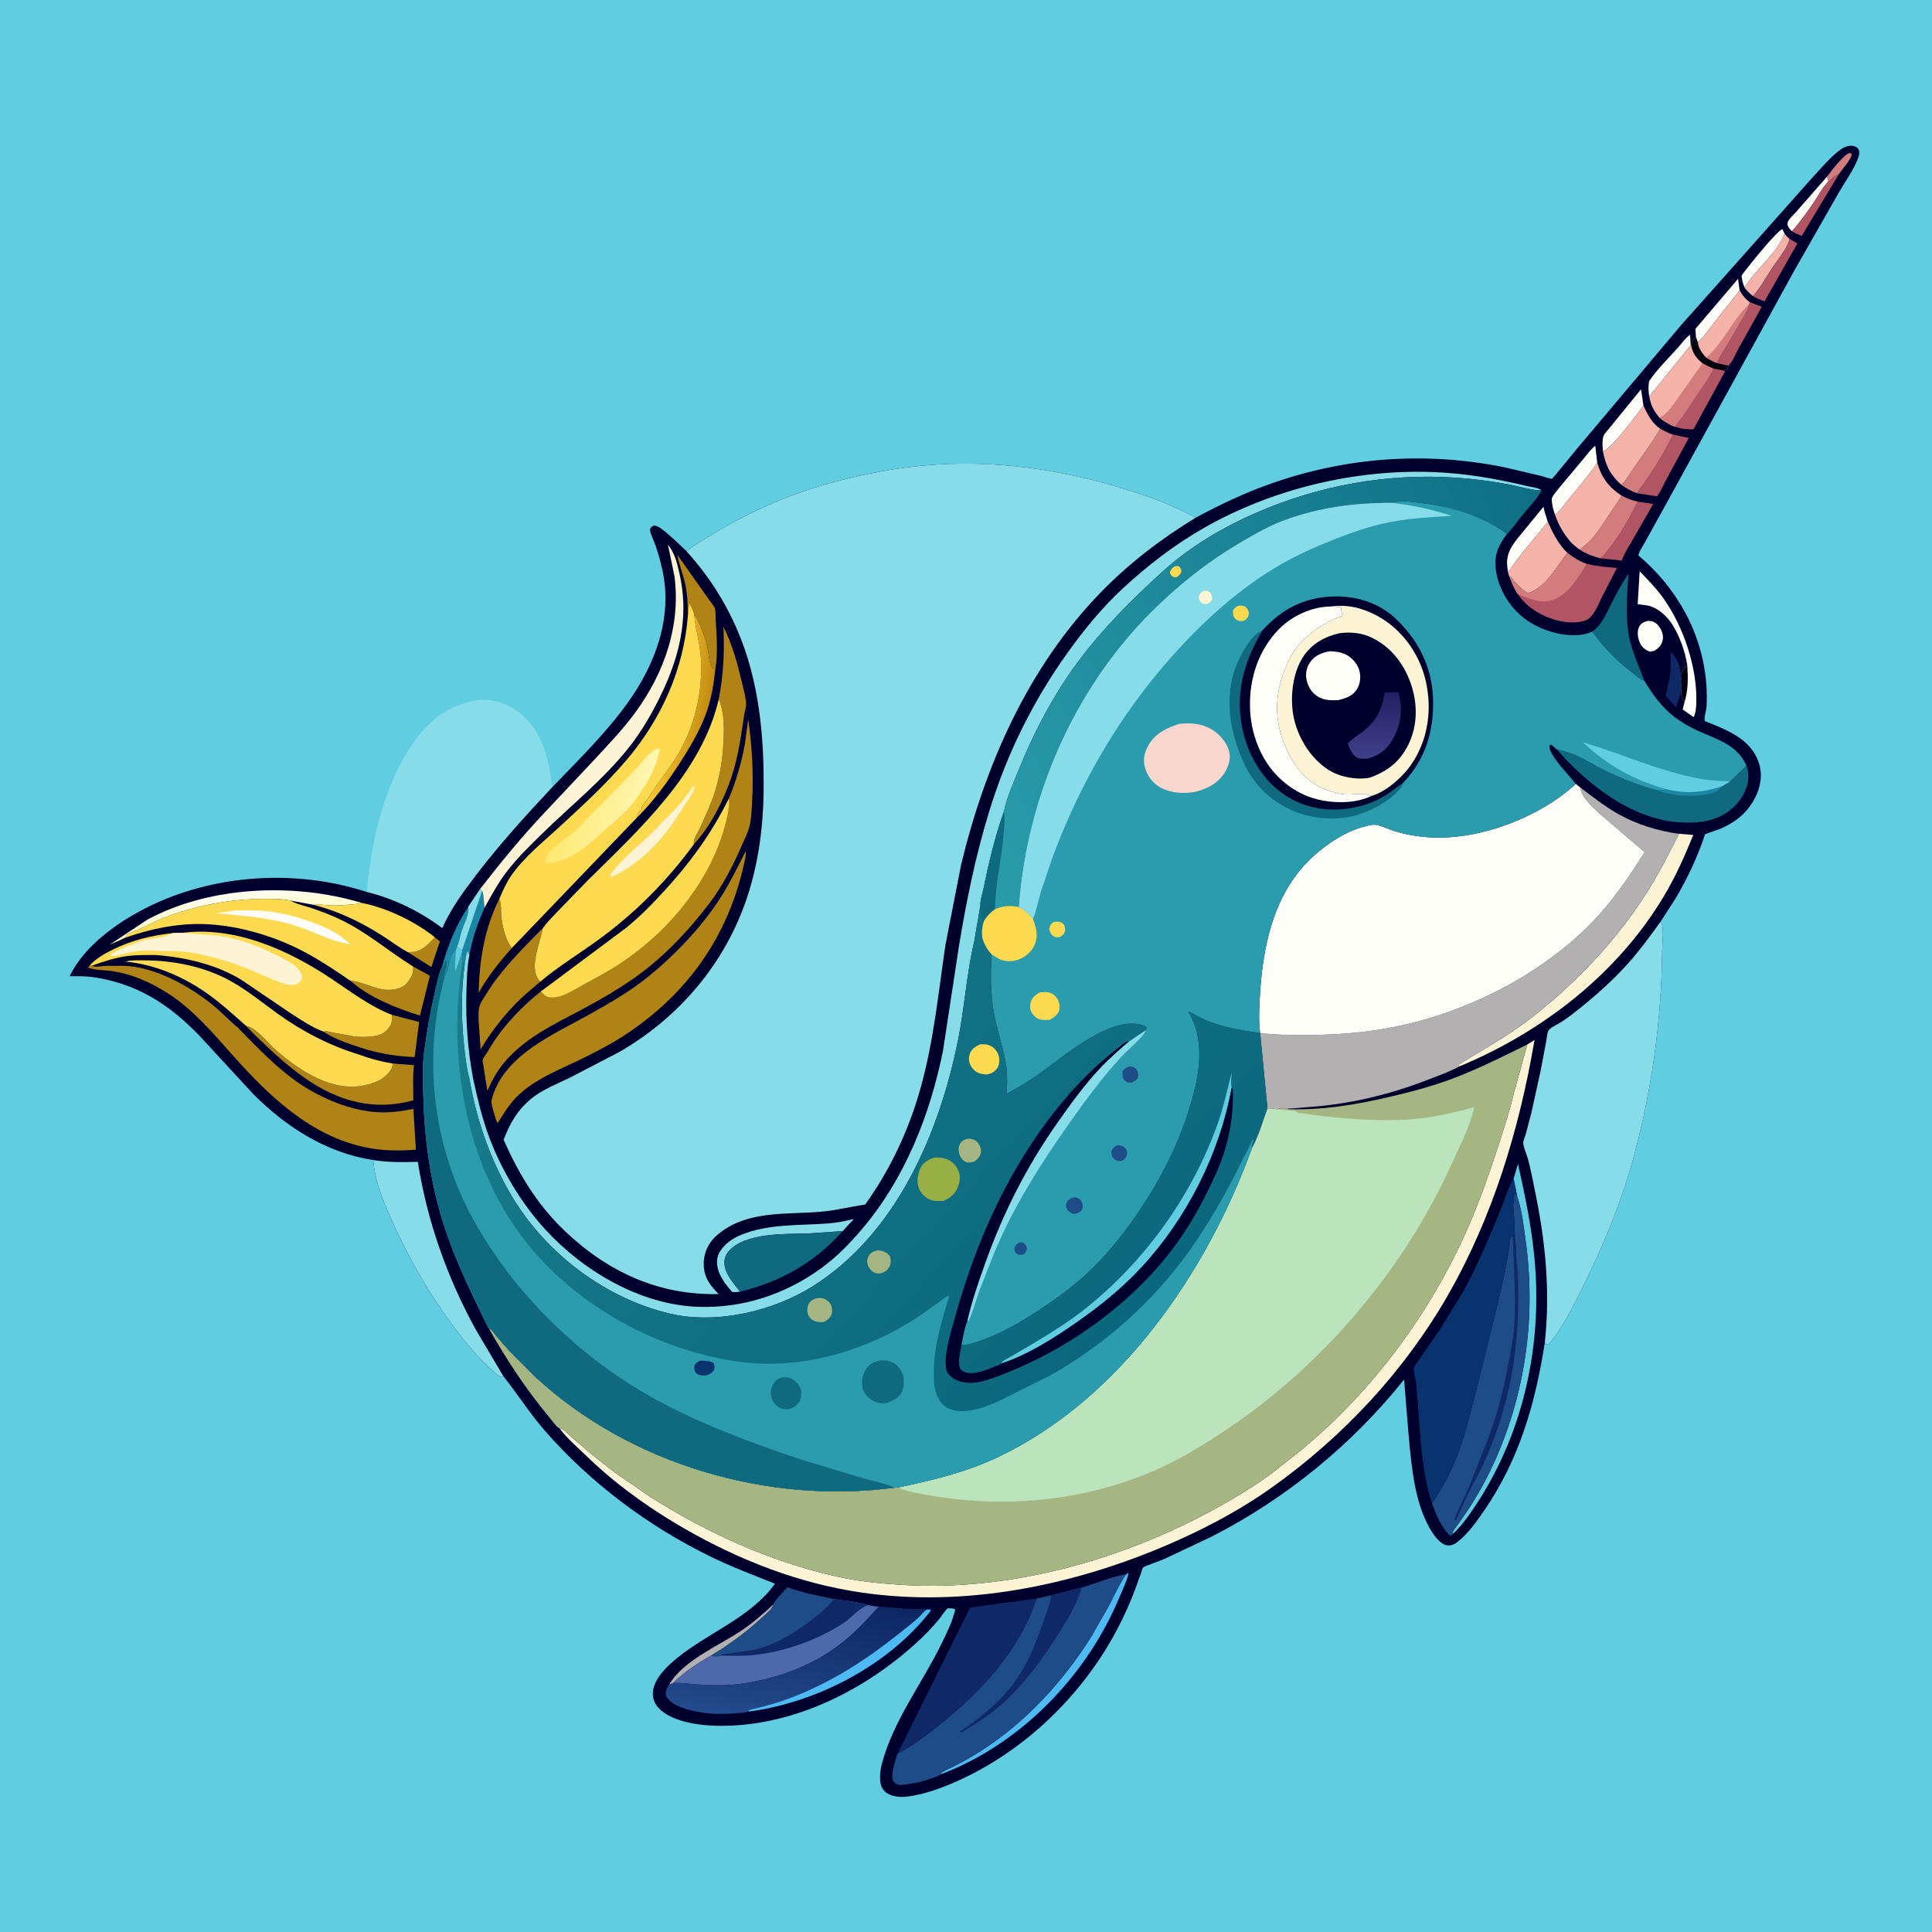
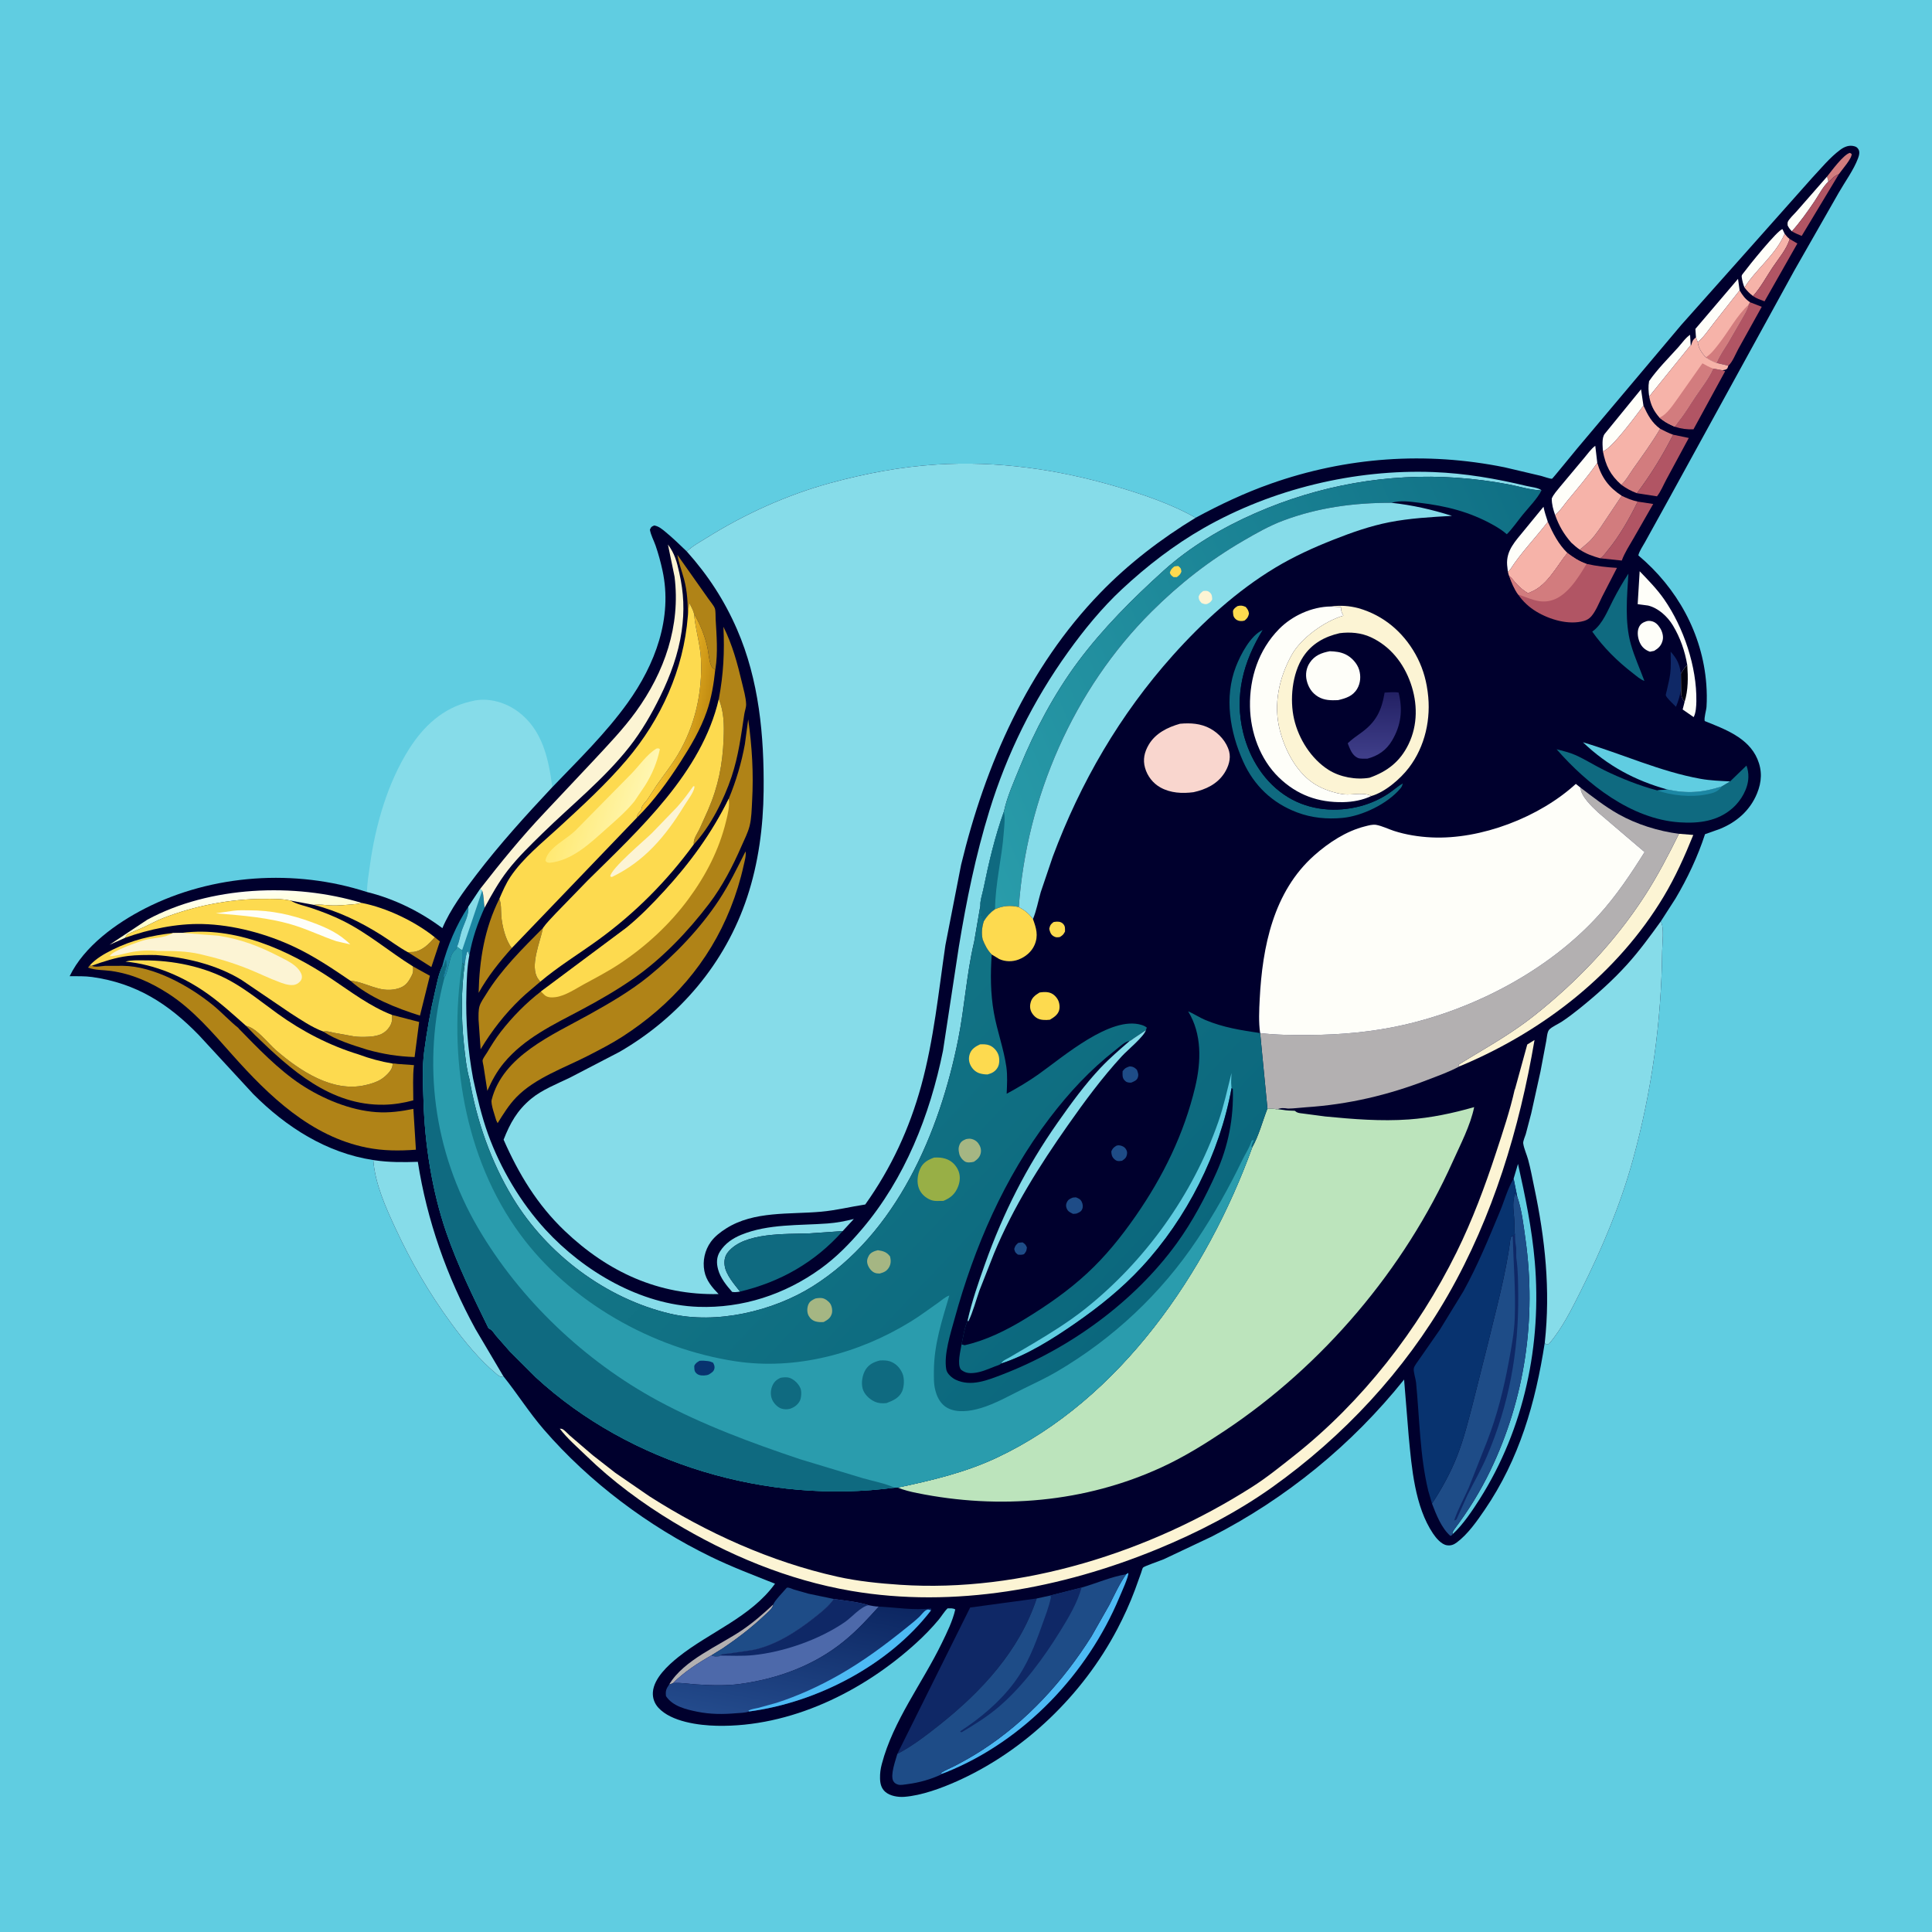
<svg xmlns="http://www.w3.org/2000/svg" version="1.1" style="display: block;" viewBox="0 0 2048 2048" width="1024" height="1024">
  <defs>
    <linearGradient id="Gradient1" gradientUnits="userSpaceOnUse" x1="748.017" y1="761.465" x2="702.907" y2="754.218">
      <stop class="stop0" offset="0" stop-opacity="1" stop-color="rgb(196,142,18)" />
      <stop class="stop1" offset="1" stop-opacity="1" stop-color="rgb(250,198,48)" />
    </linearGradient>
    <linearGradient id="Gradient2" gradientUnits="userSpaceOnUse" x1="253.877" y1="971.189" x2="251.434" y2="947.262">
      <stop class="stop0" offset="0" stop-opacity="1" stop-color="rgb(255,254,204)" />
      <stop class="stop1" offset="1" stop-opacity="1" stop-color="rgb(255,255,242)" />
    </linearGradient>
    <linearGradient id="Gradient3" gradientUnits="userSpaceOnUse" x1="854.701" y1="1684.02" x2="827.692" y2="1828.97">
      <stop class="stop0" offset="0" stop-opacity="1" stop-color="rgb(12,38,97)" />
      <stop class="stop1" offset="1" stop-opacity="1" stop-color="rgb(35,74,139)" />
    </linearGradient>
    <linearGradient id="Gradient4" gradientUnits="userSpaceOnUse" x1="601.049" y1="841.881" x2="675.993" y2="865.447">
      <stop class="stop0" offset="0" stop-opacity="1" stop-color="rgb(255,233,114)" />
      <stop class="stop1" offset="1" stop-opacity="1" stop-color="rgb(255,246,176)" />
    </linearGradient>
    <linearGradient id="Gradient5" gradientUnits="userSpaceOnUse" x1="1646.7" y1="559.468" x2="1003.36" y2="838.75">
      <stop class="stop0" offset="0" stop-opacity="1" stop-color="rgb(15,111,132)" />
      <stop class="stop1" offset="1" stop-opacity="1" stop-color="rgb(41,156,170)" />
    </linearGradient>
    <linearGradient id="Gradient6" gradientUnits="userSpaceOnUse" x1="1173.82" y1="1423.32" x2="612.358" y2="892.563">
      <stop class="stop0" offset="0" stop-opacity="1" stop-color="rgb(11,103,125)" />
      <stop class="stop1" offset="1" stop-opacity="1" stop-color="rgb(24,126,140)" />
    </linearGradient>
    <linearGradient id="Gradient7" gradientUnits="userSpaceOnUse" x1="1457.21" y1="734.868" x2="1456.84" y2="802.088">
      <stop class="stop0" offset="0" stop-opacity="1" stop-color="rgb(35,33,100)" />
      <stop class="stop1" offset="1" stop-opacity="1" stop-color="rgb(63,62,137)" />
    </linearGradient>
  </defs>
  <path transform="translate(0,0)" fill="rgb(96,205,225)" d="M -0 -0 L 2048 0 L 2048 2048 L -0 2048 L -0 -0 z" />
  <path transform="translate(0,0)" fill="rgb(134,220,233)" d="M 389.08 945.609 C 389.105 936.141 390.858 926.487 392.145 917.125 C 397.939 874.97 410.799 829.947 433.73 793.84 C 449.165 769.535 469.591 750.612 498 743.764 L 503.338 742.544 C 519.265 739.654 536.336 744.855 549.144 754.357 C 575.058 773.582 581.583 804.431 585.445 834.445 C 557.237 864.556 529.851 894.692 504.764 927.51 C 491.738 944.549 477.309 964.043 468.938 983.893 C 445.572 966.379 417.608 952.588 389.08 945.609 z" />
  <path transform="translate(0,0)" fill="rgb(0,0,45)" d="M 1267.38 548.86 C 1293.06 534.957 1319.3 522.539 1346.87 512.799 C 1427.22 484.408 1511.47 478.469 1594.89 495.357 L 1633.75 504.51 C 1635.99 505.082 1643.82 507.881 1645.25 507.488 C 1645.87 507.319 1668.58 479.3 1671.9 475.364 L 1782.01 344.675 L 1841.28 278.126 L 1920.69 188.809 C 1930.1 178.803 1939.83 166.795 1950.89 158.688 C 1955.25 155.486 1960.41 153.447 1965.84 155.078 C 1967.68 155.628 1968.76 156.353 1969.85 158 C 1971.83 160.974 1970.69 164.866 1969.55 167.913 C 1965.02 180.066 1955.72 192.776 1949.21 204.139 L 1902.06 286.75 L 1768.76 529.496 L 1743.79 574.674 C 1741.57 578.812 1737.64 584.275 1736.72 588.755 C 1777.73 623.211 1804.75 671.569 1808.77 725.5 C 1809.35 733.29 1809.48 741.402 1808.98 749.185 C 1808.7 753.426 1806.23 760.588 1807.06 764.339 C 1828.15 772.846 1853.2 781.827 1862.88 804.5 C 1868.17 816.898 1867.6 828.78 1862.48 841.194 C 1855.07 859.18 1840.85 871.539 1823.02 878.751 L 1807.4 884.283 C 1799.78 907.784 1788.73 931.194 1776.14 952.422 L 1760.5 976.72 C 1764.33 983.483 1762.05 1000.17 1761.97 1008.12 C 1761.16 1083.26 1750.82 1157.32 1730.84 1229.75 C 1717.62 1277.7 1698.04 1323.93 1675.79 1368.31 C 1666.19 1387.47 1656.03 1408.12 1642.03 1424.5 C 1640.4 1425.07 1640.05 1425.59 1638.39 1424.94 L 1637.53 1423.25 C 1627.69 1487.07 1610.62 1546.64 1573.78 1600.56 C 1565.61 1612.5 1555.92 1626.43 1544.17 1635.13 C 1540.95 1637.51 1537.98 1638.61 1533.9 1638.06 C 1528.04 1637.28 1522.31 1630.45 1519.16 1625.77 C 1499.74 1596.98 1496.42 1555.72 1493.25 1522.07 L 1488.4 1462.37 C 1433.15 1531.44 1363.16 1588.61 1284.38 1628.88 L 1233.67 1652.84 C 1229.84 1654.48 1213.17 1660.1 1211.63 1661.71 C 1211.05 1662.31 1209.96 1666.31 1209.6 1667.3 L 1203.18 1685.1 C 1197.88 1699.34 1191.36 1713.68 1184.28 1727.12 C 1147.66 1796.67 1086.65 1855.8 1014.72 1888.05 C 998.09 1895.51 976.831 1903.37 958.5 1904.73 C 951.994 1905.21 943.393 1903.85 938.35 1899.37 C 934.129 1895.62 933.003 1890.61 932.878 1885.19 C 932.753 1879.79 933.359 1875.24 934.736 1870 C 946.86 1823.85 977.697 1784.34 998.378 1741.71 C 1003.94 1730.24 1009.76 1718.6 1012.62 1706.11 C 1010.09 1704.49 1007.46 1704.98 1004.5 1704.91 C 1000.91 1708.34 998.204 1713.13 994.993 1716.99 C 987.749 1725.7 979.838 1733.79 971.479 1741.43 C 914.87 1793.2 837.855 1831.07 759.859 1829.4 C 740.839 1828.99 711.614 1825.21 697.931 1810.29 C 693.732 1805.71 691.601 1799.83 692.095 1793.59 C 693.264 1778.86 708.291 1765.16 719.038 1756.55 C 752.147 1730.05 795.912 1714.32 821.55 1678.8 C 798.652 1669.67 775.718 1661.01 753.526 1650.22 C 687.296 1617.99 624.721 1571.13 576.5 1515.37 C 560.899 1497.33 548.43 1477.39 533.624 1458.93 L 531 1459.58 C 529.481 1458.83 528.21 1458.07 526.899 1456.99 C 508.214 1441.55 492.127 1421.71 477.885 1402.21 C 454.757 1370.52 435.961 1338.1 419.415 1302.57 C 408.864 1279.91 397.591 1254.9 395.674 1229.7 C 346.208 1222.2 303.345 1194.77 268.5 1159.79 L 210.689 1097.14 C 178.375 1063.91 144.409 1042.29 97.776 1035.69 C 89.994 1034.59 81.711 1034.89 73.849 1034.79 C 89.084 1003.13 123.39 978.478 153.853 962.938 C 225.245 926.517 312.994 920.866 389.08 945.609 C 417.608 952.588 445.572 966.379 468.938 983.893 C 477.309 964.043 491.738 944.549 504.764 927.51 C 529.851 894.692 557.237 864.556 585.445 834.445 C 612.927 805.832 642.168 777.33 665.34 745.035 C 694.435 704.487 713.171 655.058 702.273 604.791 C 700.345 595.9 697.93 586.953 694.954 578.35 C 693.027 572.779 689.894 567.321 688.936 561.5 C 690.347 558.328 690.324 558.476 693.5 557.03 C 698.353 557.826 701.931 560.969 705.624 564.013 C 713.44 570.453 720.719 577.547 728.02 584.557 C 734.127 578.706 742.152 574.446 749.312 569.968 C 789.38 544.906 834.406 524.496 880 512.059 C 917.147 501.926 954.497 494.818 992.991 492.407 C 1057.33 488.378 1121.25 497.525 1182.89 515.642 C 1211.25 523.979 1241.65 534.159 1267.38 548.86 z" />
  <path transform="translate(0,0)" fill="rgb(210,124,126)" d="M 1936.69 187.251 C 1941.32 181.411 1954.3 163.634 1961 162.031 L 1962.81 163.173 C 1963.38 167.796 1952.5 179.943 1949.32 184.546 C 1945.82 186.073 1943.82 187.306 1941.29 190.161 C 1940.33 191.246 1939.37 191.89 1938.11 192.588 C 1937.78 190.744 1937.26 189.033 1936.69 187.251 z" />
  <path transform="translate(0,0)" fill="rgb(28,135,164)" d="M 496.372 961.244 C 497.72 969.572 491.567 979.771 489.085 987.894 C 487.591 992.781 486.666 999.031 484.467 1003.56 L 483.537 1006.34 C 479.047 1009.94 478.279 1013.15 476.86 1018.5 C 475.915 1022.07 473.389 1033.68 471.215 1036.01 L 470.174 1035.2 L 470.51 1033 C 471.998 1031.5 471.503 1031.03 471.51 1029 L 472.5 1028 L 472.51 1026 L 473.5 1025 C 473.565 1022.16 473.399 1020.19 472.51 1017.5 L 469.914 1024.86 L 468.69 1024.63 C 474.102 1003.11 483.961 979.643 496.372 961.244 z" />
  <path transform="translate(0,0)" fill="rgb(176,131,23)" d="M 460.864 993.519 L 466.289 997.889 L 457.262 1025.13 L 432.257 1009.31 L 438.5 1009.07 C 447.878 1007.73 455.109 1000.35 460.864 993.519 z" />
  <path transform="translate(0,0)" fill="rgb(254,254,249)" d="M 1936.69 187.251 C 1937.26 189.033 1937.78 190.744 1938.11 192.588 C 1932.29 198.068 1927.93 206.759 1923.44 213.433 C 1916.19 224.198 1908.13 235.475 1899.5 245.179 C 1897.41 243.158 1896.31 241.576 1894.96 239 C 1894.99 237.833 1894.73 236.622 1895.05 235.5 C 1895.9 232.565 1902.25 226.612 1904.45 224.081 L 1936.69 187.251 z" />
  <path transform="translate(0,0)" fill="rgb(179,176,177)" d="M 819.89 1700.64 C 818.986 1705.38 812.757 1710.13 809.34 1713.34 C 796.018 1725.86 781.568 1736.83 766.46 1747.09 L 754.109 1754.74 C 739.519 1763.07 725.346 1772.27 713.387 1784.16 C 712.092 1784.7 710.792 1785.42 709.393 1785.59 C 724.884 1759.52 762.147 1744.65 786.736 1727.94 C 798.774 1719.76 809.251 1710.51 819.89 1700.64 z" />
  <path transform="translate(0,0)" fill="rgb(177,85,100)" d="M 1938.11 192.588 C 1939.37 191.89 1940.33 191.246 1941.29 190.161 C 1943.82 187.306 1945.82 186.073 1949.32 184.546 L 1909.88 250.087 C 1906.41 248.588 1902.67 247.244 1899.5 245.179 C 1908.13 235.475 1916.19 224.198 1923.44 213.433 C 1927.93 206.759 1932.29 198.068 1938.11 192.588 z" />
  <path transform="translate(0,0)" fill="rgb(15,40,102)" d="M 1781.99 730.845 C 1780.78 737.399 1779.18 743.075 1776.61 749.226 L 1774.11 746.767 C 1772.2 744.864 1766.47 739.472 1765.79 737.043 C 1765.64 736.508 1766.7 732.773 1766.83 732.162 C 1768.1 726.211 1769.75 720.118 1770.51 714.088 C 1771.46 706.535 1771 698.444 1770.97 690.825 C 1777.74 698.223 1780.38 704.207 1781.83 713.971 L 1781.99 730.845 z" />
  <path transform="translate(0,0)" fill="rgb(254,254,249)" d="M 1748.21 420.323 C 1747.45 414.524 1747.07 409.821 1748.1 404 C 1756.86 391.326 1768.74 379.57 1779.06 368.083 C 1782.51 364.238 1787.24 357.496 1791.56 354.947 L 1792.21 365.848 L 1748.21 420.323 z" />
  <path transform="translate(0,0)" fill="rgb(254,254,249)" d="M 1849.24 304.801 C 1847.82 301.394 1846.89 297.697 1846.33 294.049 C 1845.93 291.48 1847.02 290.917 1848.44 288.97 C 1853.17 282.496 1884.3 243.711 1889.5 242.905 L 1891.77 247.768 C 1882.71 269.803 1861.79 284.823 1849.24 304.801 z" />
  <path transform="translate(0,0)" fill="rgb(254,254,249)" d="M 1745.42 658.5 C 1747.19 658.05 1748.65 658.078 1750.43 658.42 C 1754.67 659.24 1757.43 662.102 1759.71 665.644 C 1762.07 669.313 1763.58 674.583 1762.45 678.897 C 1761.01 684.38 1758.21 687.093 1753.5 689.937 L 1749 690.839 C 1744.11 689.121 1740.51 686.077 1738.33 681.293 C 1736.2 676.608 1735.1 669.885 1737.29 665.033 C 1739.01 661.217 1741.63 659.769 1745.42 658.5 z" />
  <path transform="translate(0,0)" fill="rgb(246,179,169)" d="M 1891.77 247.768 C 1893.44 249.904 1894.9 251.66 1897.09 253.3 C 1894.45 263.592 1884.75 274.83 1878.84 283.767 C 1872.25 293.713 1866.24 304.992 1858.26 313.835 C 1854.63 311.118 1852.01 308.394 1849.24 304.801 C 1861.79 284.823 1882.71 269.803 1891.77 247.768 z" />
  <path transform="translate(0,0)" fill="rgb(177,85,100)" d="M 1897.09 253.3 L 1905.29 258.118 L 1870.48 319.423 C 1866.33 317.811 1861.9 316.443 1858.26 313.835 C 1866.24 304.992 1872.25 293.713 1878.84 283.767 C 1884.75 274.83 1894.45 263.592 1897.09 253.3 z" />
  <path transform="translate(0,0)" fill="rgb(254,254,249)" d="M 1797.79 357.546 L 1797.19 348.658 L 1842.38 295.586 L 1844.07 307.801 L 1817.25 341.833 C 1811.58 349.003 1806.66 356.739 1799.71 362.757 L 1797.79 357.546 z" />
  <path transform="translate(0,0)" fill="rgb(254,254,249)" d="M 1699.14 478.376 C 1698.95 472.931 1697.67 464.348 1701.08 459.868 L 1739.57 412.675 L 1742.13 430.025 C 1735.38 438.929 1708.18 476.291 1699.14 478.376 z" />
  <path transform="translate(0,0)" fill="rgb(254,254,249)" d="M 1598.4 605.985 L 1597.63 599.093 C 1596.38 583.441 1606.6 573.453 1615.71 562.165 L 1636.17 537.19 C 1637.21 542.656 1639.05 547.89 1640.75 553.176 C 1627.92 569.938 1612.3 585.875 1600.96 603.573 C 1600.21 604.749 1599.61 605.295 1598.4 605.985 z" />
  <path transform="translate(0,0)" fill="rgb(177,85,100)" d="M 1855.14 320.411 L 1867.53 325.199 L 1842.69 369.893 C 1839.99 374.818 1836.29 384.311 1832.07 387.659 L 1819.71 384.748 C 1822.68 377.076 1827.55 370.384 1831.83 363.421 L 1846.1 338.721 C 1849.01 333.487 1852.21 328.911 1853.66 323 L 1855.14 320.411 z" />
  <path transform="translate(0,0)" fill="rgb(28,135,164)" d="M 509.011 942.263 L 511.151 944.082 C 513.02 949.885 512.737 956.292 513.619 962.319 C 506.207 978.855 500.7 994.754 497.517 1012.66 L 496.191 1008.56 C 495.053 1009.14 495.339 1008.75 494.88 1010.11 C 493.556 1014.03 493.297 1018.46 492.56 1022.54 L 489.939 1021.03 L 489.834 1008.7 L 489.803 1007.39 C 487.894 1006.22 486.225 1004.93 484.467 1003.56 C 486.666 999.031 487.591 992.781 489.085 987.894 C 491.567 979.771 497.72 969.572 496.372 961.244 L 509.011 942.263 z" />
  <path transform="translate(0,0)" fill="rgb(134,220,233)" d="M 509.011 942.263 L 511.151 944.082 L 489.803 1007.39 C 487.894 1006.22 486.225 1004.93 484.467 1003.56 C 486.666 999.031 487.591 992.781 489.085 987.894 C 491.567 979.771 497.72 969.572 496.372 961.244 L 509.011 942.263 z" />
  <path transform="translate(0,0)" fill="rgb(254,254,249)" d="M 1648.52 546.008 C 1646.47 540.008 1644.95 534.898 1644.92 528.5 C 1646.67 524.036 1650.97 519.531 1653.96 515.723 L 1679.26 485.502 C 1682.77 481.446 1686.69 475.605 1691.06 472.57 L 1693.18 490.635 C 1683.59 504.489 1673.03 516.877 1662.31 529.812 C 1657.98 535.035 1653.69 541.703 1648.52 546.008 z" />
  <path transform="translate(0,0)" fill="rgb(177,85,100)" d="M 1816.06 390.691 L 1825.92 392.514 L 1828.74 393.5 L 1795.14 455.124 C 1787.87 455.265 1782.21 454.632 1775.25 452.303 L 1779.45 446.501 C 1786.21 438.143 1791.51 428.986 1797.5 420.113 C 1803.81 410.775 1811.57 400.991 1816.06 390.691 z" />
  <path transform="translate(0,0)" fill="rgb(177,85,100)" d="M 1736.01 531.728 L 1752.47 534.241 L 1731.89 570.164 C 1727.45 577.853 1722.2 585.881 1719.13 594.215 L 1696.19 591.792 C 1699.57 589.936 1701.84 586.238 1704.29 583.288 C 1716.6 568.476 1727.57 549.021 1736.01 531.728 z" />
  <path transform="translate(0,0)" fill="rgb(177,85,100)" d="M 1773.59 460.804 L 1790.18 464.261 L 1766.38 508.35 C 1763.32 513.977 1760.46 521.204 1756.47 526.129 L 1735.17 522.826 C 1750.06 502.989 1762.41 482.892 1773.59 460.804 z" />
  <path transform="translate(0,0)" fill="rgb(210,124,126)" d="M 1759.83 454.507 C 1764.36 456.789 1768.8 459.122 1773.59 460.804 C 1762.41 482.892 1750.06 502.989 1735.17 522.826 C 1729.15 520.595 1723.84 517.67 1718.68 513.887 C 1723.52 509.551 1727.45 502.348 1731.22 497.005 C 1741.07 483.022 1751.2 469.306 1759.83 454.507 z" />
  <path transform="translate(0,0)" fill="rgb(176,131,23)" d="M 529.315 952.805 C 531.577 958.52 530.923 964.469 531.371 970.5 C 532.166 981.204 535.86 996.65 542.541 1004.97 C 529.036 1020.15 517.361 1034.65 507.371 1052.46 C 508.18 1017.59 513.547 984.331 529.315 952.805 z" />
  <path transform="translate(0,0)" fill="rgb(210,124,126)" d="M 1719.08 525.557 C 1724.64 528.196 1729.95 530.438 1736.01 531.728 C 1727.57 549.021 1716.6 568.476 1704.29 583.288 C 1701.84 586.238 1699.57 589.936 1696.19 591.792 C 1688.34 589.556 1681.55 587.259 1674.66 582.672 L 1683.12 575.467 C 1688.47 570.818 1692.45 564.907 1696.59 559.207 L 1719.08 525.557 z" />
  <path transform="translate(0,0)" fill="rgb(176,131,23)" d="M 437.789 1024.45 L 455.683 1034.33 L 445.17 1076.59 C 419.843 1068.55 391.442 1057.43 371.36 1039.58 C 388.188 1041.01 402.048 1052.67 420.135 1048.34 C 427.123 1046.66 430.98 1043.86 434.56 1037.61 L 435.313 1036.27 C 437.934 1031.82 438.288 1029.66 437.789 1024.45 z" />
  <path transform="translate(0,0)" fill="rgb(134,220,233)" d="M 784.442 1369.14 C 781.501 1369.63 779.134 1369.95 776.135 1369.5 C 769.959 1362.53 763.693 1354.76 761.202 1345.61 C 759.413 1339.04 759.454 1332.69 763.145 1326.76 C 768.488 1318.17 776.689 1312.63 785.9 1308.87 C 814.48 1297.2 847.137 1299.19 877.377 1296.92 C 886.814 1296.22 895.942 1294.47 905.108 1292.17 L 893.272 1305.02 L 857.707 1307.45 C 832.952 1308.4 789.403 1306.05 771.937 1327 C 768.385 1331.26 767.452 1336.04 768.166 1341.5 C 769.451 1351.33 778.477 1361.45 784.442 1369.14 z" />
  <path transform="translate(0,0)" fill="rgb(176,131,23)" d="M 729.122 653.274 C 729.175 639.809 728.617 626.887 725.073 613.794 C 722.776 605.307 719.513 596.76 718.001 588.102 L 750.37 633.949 C 752.34 636.903 756.785 641.962 757.813 645.067 C 758.73 647.837 758.418 653.307 758.601 656.37 C 759.595 672.989 761.137 692.456 758.394 708.932 L 758.184 709.943 C 756.616 708.801 754.798 707.684 753.968 705.839 C 751.477 700.304 751.252 692.47 749.953 686.5 C 747.272 674.179 742.22 661.73 735.806 650.894 C 734.846 646.692 732.446 642.675 730.542 638.819 L 729.122 653.274 z" />
  <path transform="translate(0,0)" fill="rgb(246,179,169)" d="M 1844.07 307.801 C 1847.19 313.125 1849.98 316.986 1855.14 320.411 L 1853.66 323 C 1852.21 328.911 1849.01 333.487 1846.1 338.721 L 1831.83 363.421 C 1827.55 370.384 1822.68 377.076 1819.71 384.748 C 1815.51 383.174 1812.05 381.377 1808.33 378.877 C 1804.08 374.451 1800.33 368.999 1799.71 362.757 C 1806.66 356.739 1811.58 349.003 1817.25 341.833 L 1844.07 307.801 z" />
  <path transform="translate(0,0)" fill="rgb(210,124,126)" d="M 1808.33 378.877 L 1809 378.306 C 1814.42 374.637 1817.99 369.618 1822.03 364.5 C 1832.47 351.244 1841.27 334.229 1853.66 323 C 1852.21 328.911 1849.01 333.487 1846.1 338.721 L 1831.83 363.421 C 1827.55 370.384 1822.68 377.076 1819.71 384.748 C 1815.51 383.174 1812.05 381.377 1808.33 378.877 z" />
  <path transform="translate(0,0)" fill="rgb(254,254,249)" d="M 1788.58 705.072 C 1786.12 690.248 1781.14 675.919 1773.35 663.007 C 1767.64 653.549 1757.9 644.509 1747 641.899 L 1736.01 640.449 L 1738.12 605.527 C 1747.24 615.034 1756.42 624.341 1763.97 635.191 C 1784.74 665.048 1798.81 706.852 1798.21 743.421 C 1798.13 748.443 1797.76 755.726 1795.35 760.17 L 1783.69 752.081 L 1785.72 744.122 C 1781.98 738.719 1782.08 737.292 1781.99 730.845 L 1781.83 713.971 C 1783.85 710.779 1785.65 707.538 1788.58 705.072 z" />
  <path transform="translate(0,0)" fill="rgb(0,0,13)" d="M 1781.83 713.971 C 1783.85 710.779 1785.65 707.538 1788.58 705.072 C 1789.48 718.191 1789.65 731.421 1785.72 744.122 C 1781.98 738.719 1782.08 737.292 1781.99 730.845 L 1781.83 713.971 z" />
  <path transform="translate(0,0)" fill="rgb(77,186,244)" d="M 1193.7 1668.84 L 1196 1667.38 C 1197.1 1670.04 1188.12 1689.61 1186.74 1692.93 C 1152.88 1774.33 1085.68 1845.16 1003.35 1878.5 L 998.252 1880.44 L 997.394 1879.48 C 1001.84 1876.37 1007.18 1874.46 1012 1871.96 C 1021.86 1866.83 1031.57 1861.34 1040.91 1855.31 C 1088.31 1824.74 1127.14 1782.08 1157.04 1734.54 L 1175.89 1701.35 C 1181.53 1690.27 1186.56 1679.08 1193.7 1668.84 z" />
  <path transform="translate(0,0)" fill="url(#Gradient1)" d="M 735.806 650.894 C 742.22 661.73 747.272 674.179 749.953 686.5 C 751.252 692.47 751.477 700.304 753.968 705.839 C 754.798 707.684 756.616 708.801 758.184 709.943 C 756.674 724.708 754.107 740.133 749.21 754.21 C 742.541 773.384 732.209 790.791 721.272 807.794 C 707.961 828.49 692.967 849.178 675.386 866.489 C 675.232 864.465 675.985 863.038 677.229 861.485 L 678.51 860 C 680.606 857.479 679.727 857.81 680.5 855.293 C 681.127 853.25 684.758 849.671 686.141 847.759 L 696.241 832.287 C 703.741 821.435 711.914 811.238 718.662 799.837 C 736.745 769.285 744.719 734.003 743.046 698.727 C 742.291 682.809 737.255 667.586 735.891 651.986 L 735.806 650.894 z" />
  <path transform="translate(0,0)" fill="rgb(176,131,23)" d="M 415.483 1075.83 L 444.317 1083.32 L 439.492 1120.53 C 421.74 1119.9 406.244 1117.44 389.099 1112.67 C 373.861 1107.83 356.119 1102.53 342.838 1093.53 C 346.4 1092.56 350.424 1094.05 353.951 1094.77 L 375.057 1098.58 C 380.069 1099.3 385.45 1099.26 390.5 1098.99 C 398.226 1098.59 405.931 1097.11 411.124 1090.85 C 415.221 1085.9 416.116 1082.13 415.483 1075.83 z" />
  <path transform="translate(0,0)" fill="url(#Gradient2)" d="M 132.625 994.105 L 116.126 1001.49 L 156.263 974.837 C 222.64 939.085 311.981 935.508 383.482 957.139 C 380.33 958.023 377.772 958.392 374.5 958.64 C 366.655 959.237 358.369 960.169 350.5 959.784 C 344.473 959.489 338.87 958.379 332.798 959.218 L 308.01 954.649 C 298.833 952.589 289.245 952.883 279.894 952.87 C 243.918 952.821 206.366 960.21 172.812 973.226 C 165.844 975.929 159.325 979.691 152.53 982.797 C 146.604 985.505 140.391 987.657 134.659 990.74 L 132.625 994.105 z" />
  <path transform="translate(0,0)" fill="rgb(15,106,128)" d="M 1687.84 669.528 L 1688.84 668.791 C 1698.98 661.116 1704.26 647.114 1709.97 636.065 C 1714.88 626.573 1720.32 617.005 1726.2 608.074 C 1724.69 632.545 1722.08 659.287 1728.84 683.139 C 1732.6 696.391 1738.35 708.874 1743.11 721.768 C 1738.79 720.335 1734.62 716.479 1731.02 713.713 C 1714.53 701.041 1699.91 686.538 1687.84 669.528 z" />
  <path transform="translate(0,0)" fill="rgb(246,179,169)" d="M 1742.13 430.025 C 1746.71 439.863 1750.83 447.94 1759.83 454.507 C 1751.2 469.306 1741.07 483.022 1731.22 497.005 C 1727.45 502.348 1723.52 509.551 1718.68 513.887 C 1706.87 503.449 1702.14 493.569 1699.14 478.376 C 1708.18 476.291 1735.38 438.929 1742.13 430.025 z" />
  <path transform="translate(0,0)" fill="rgb(246,179,169)" d="M 1640.75 553.176 C 1646.17 565.27 1651.92 576.798 1661.54 586.154 C 1650.46 599.762 1640.69 619.727 1624 627.02 L 1619.79 628.866 C 1612.79 624.747 1607.81 619.682 1602.78 613.338 C 1601.94 612.274 1600.96 611.526 1599.86 610.744 C 1599.16 609.642 1598.79 607.304 1598.4 605.985 C 1599.61 605.295 1600.21 604.749 1600.96 603.573 C 1612.3 585.875 1627.92 569.938 1640.75 553.176 z" />
  <path transform="translate(0,0)" fill="rgb(253,218,79)" d="M 383.482 957.139 C 409.913 962.312 439.984 976.761 460.864 993.519 C 455.109 1000.35 447.878 1007.73 438.5 1009.07 L 432.257 1009.31 C 422.664 1004.11 413.728 997.213 404.488 991.371 C 381.88 977.077 358.705 965.988 332.798 959.218 C 338.87 958.379 344.473 959.489 350.5 959.784 C 358.369 960.169 366.655 959.237 374.5 958.64 C 377.772 958.392 380.33 958.023 383.482 957.139 z" />
  <path transform="translate(0,0)" fill="rgb(96,205,225)" d="M 1604.5 1249.4 L 1609.14 1233.79 C 1616.81 1268.06 1623.94 1302.44 1626.94 1337.5 C 1634.44 1424.9 1615.87 1514.16 1568.71 1588.79 C 1561.07 1600.88 1550.66 1616.47 1540.09 1626.04 L 1539.62 1624.59 L 1541.47 1621.38 C 1556.42 1601.41 1568.92 1581.44 1579.78 1558.9 C 1616.55 1482.58 1628.82 1397.65 1617.09 1313.88 C 1615.04 1299.24 1613.17 1282.31 1608.31 1268.4 L 1604.5 1249.4 z" />
  <path transform="translate(0,0)" fill="rgb(176,131,23)" d="M 260.774 1087.4 C 272.209 1089.69 284.045 1106 293.038 1113.7 C 318.091 1135.14 352.388 1158.22 387.041 1150.34 C 392.866 1149.02 399.007 1147.25 404.1 1144.02 C 408.356 1141.31 415.169 1135.16 415.994 1130 L 416.234 1127.42 C 417.306 1127.08 420.339 1127.72 421.53 1127.82 L 438.818 1129.08 C 437.329 1141.14 438.15 1154.21 438.106 1166.41 C 428.156 1169.13 417.561 1170.85 407.247 1171.05 C 350.289 1172.15 308.437 1134.2 270.151 1097.12 L 260.774 1087.4 z" />
  <path transform="translate(0,0)" fill="rgb(176,131,23)" d="M 572.671 1040.68 C 565.794 1046.73 558.565 1052.33 551.951 1058.69 C 535.228 1074.76 521.448 1092.42 509.473 1112.28 L 507.299 1081.03 C 507.267 1076.45 507.025 1070.95 508.332 1066.52 C 509.562 1062.36 513.043 1057.59 515.32 1053.87 C 531.384 1027.64 554.013 1005.51 575.522 983.74 C 572.868 998.066 561.044 1024.45 570.423 1037.65 L 571.727 1039.38 L 572.671 1040.68 z" />
  <path transform="translate(0,0)" fill="rgb(246,179,169)" d="M 1693.18 490.635 C 1697.72 506.33 1705.47 516.635 1719.08 525.557 L 1696.59 559.207 C 1692.45 564.907 1688.47 570.818 1683.12 575.467 L 1674.66 582.672 C 1671.38 580.508 1668.54 577.848 1665.61 575.237 C 1657.64 566.097 1652.6 557.407 1648.52 546.008 C 1653.69 541.703 1657.98 535.035 1662.31 529.812 C 1673.03 516.877 1683.59 504.489 1693.18 490.635 z" />
  <path transform="translate(0,0)" fill="rgb(246,179,169)" d="M 1792.69 365.989 C 1794.05 361.427 1794.21 360.598 1797.79 357.546 L 1799.71 362.757 C 1800.33 368.999 1804.08 374.451 1808.33 378.877 C 1812.05 381.377 1815.51 383.174 1819.71 384.748 L 1832.07 387.659 C 1831.39 389.903 1831.42 390.973 1829 391.892 L 1825.92 392.514 L 1816.06 390.691 C 1811.57 400.991 1803.81 410.775 1797.5 420.113 C 1791.51 428.986 1786.21 438.143 1779.45 446.501 L 1775.25 452.303 L 1774.22 451.835 L 1772.5 451.036 C 1767.2 448.64 1763.48 446.357 1759.06 442.65 C 1752.84 435.403 1750.06 429.645 1748.21 420.323 L 1792.21 365.848 L 1792.69 365.989 z" />
-   <path transform="translate(0,0)" fill="rgb(0,0,13)" d="M 1792.69 365.989 C 1794.05 361.427 1794.21 360.598 1797.79 357.546 L 1799.71 362.757 C 1800.33 368.999 1804.08 374.451 1808.33 378.877 C 1812.05 381.377 1815.51 383.174 1819.71 384.748 L 1832.07 387.659 C 1831.39 389.903 1831.42 390.973 1829 391.892 L 1825.92 392.514 L 1816.06 390.691 C 1811.94 389.24 1808.41 387.286 1804.64 385.136 C 1798.31 379.816 1794.08 374.272 1792.69 365.989 z" />
  <path transform="translate(0,0)" fill="rgb(210,124,126)" d="M 1804.64 385.136 C 1808.41 387.286 1811.94 389.24 1816.06 390.691 C 1811.57 400.991 1803.81 410.775 1797.5 420.113 C 1791.51 428.986 1786.21 438.143 1779.45 446.501 L 1775.25 452.303 L 1774.22 451.835 L 1772.5 451.036 C 1767.2 448.64 1763.48 446.357 1759.06 442.65 C 1766.94 439.679 1773.4 429.18 1778.24 422.64 L 1804.64 385.136 z" />
  <path transform="translate(0,0)" fill="rgb(176,131,23)" d="M 761.972 740.904 C 766.967 714.64 768.1 691.103 766.863 664.447 C 776.261 683.097 781.742 703.352 786.501 723.573 C 788.182 730.716 790.713 739.19 790.923 746.5 C 791.022 749.935 789.515 753.577 788.996 757 C 785.556 779.682 782.817 801.358 775.527 823.296 C 767.478 847.514 753.015 876.394 735.428 895.085 C 734.816 889.294 738.872 884.126 741.393 879.063 L 750.578 858.643 C 761.446 833.496 766.029 810.3 767.085 782.969 C 767.654 768.224 767.515 754.829 761.972 740.904 z" />
  <path transform="translate(0,0)" fill="rgb(30,76,135)" d="M 819.89 1700.64 C 820.184 1697.8 831.667 1685.85 834.052 1683.03 C 836.354 1682.51 839.303 1684.22 841.604 1684.99 L 857.027 1689.38 L 883.929 1694.99 C 878.389 1702.88 871.232 1708.42 863.758 1714.38 C 844.79 1729.52 820.807 1744.97 796.584 1749.31 L 771.906 1752.91 C 768.783 1753.28 765.564 1752.82 763.245 1754.99 L 762.561 1755.64 C 758.749 1756.05 757.745 1756.29 754.109 1754.74 L 766.46 1747.09 C 781.568 1736.83 796.018 1725.86 809.34 1713.34 C 812.757 1710.13 818.986 1705.38 819.89 1700.64 z" />
  <path transform="translate(0,0)" fill="rgb(177,85,100)" d="M 1661.54 586.154 C 1668.04 591.141 1673.98 594.999 1681.82 597.747 C 1692.74 600.188 1702.87 601.312 1714.04 601.982 L 1698.24 632.685 C 1694.94 639.354 1691.74 647.612 1686.92 653.266 C 1684.89 655.638 1682.22 657.319 1679.23 658.18 C 1662.89 662.887 1642.74 656.828 1628.63 648.335 C 1620.93 643.694 1614.38 637.677 1609.31 630.227 C 1605.04 624.24 1602.36 617.611 1599.86 610.744 C 1600.96 611.526 1601.94 612.274 1602.78 613.338 C 1607.81 619.682 1612.79 624.747 1619.79 628.866 L 1624 627.02 C 1640.69 619.727 1650.46 599.762 1661.54 586.154 z" />
  <path transform="translate(0,0)" fill="rgb(210,124,126)" d="M 1661.54 586.154 C 1668.04 591.141 1673.98 594.999 1681.82 597.747 C 1673.13 612.183 1660.97 632.592 1643.47 636.759 C 1630.73 639.791 1621 633.865 1609.31 630.227 C 1605.04 624.24 1602.36 617.611 1599.86 610.744 C 1600.96 611.526 1601.94 612.274 1602.78 613.338 C 1607.81 619.682 1612.79 624.747 1619.79 628.866 L 1624 627.02 C 1640.69 619.727 1650.46 599.762 1661.54 586.154 z" />
  <path transform="translate(0,0)" fill="rgb(15,106,128)" d="M 784.442 1369.14 C 778.477 1361.45 769.451 1351.33 768.166 1341.5 C 767.452 1336.04 768.385 1331.26 771.937 1327 C 789.403 1306.05 832.952 1308.4 857.707 1307.45 L 893.272 1305.02 C 863.95 1338.09 827.21 1358.94 784.442 1369.14 z" />
  <path transform="translate(0,0)" fill="rgb(252,244,212)" d="M 1779.79 883.856 L 1794.96 885.073 C 1785.9 907.491 1775.93 929.802 1763.46 950.564 C 1714.87 1031.49 1637.23 1092.05 1551.07 1128.72 L 1546.89 1130.48 C 1546.7 1129.83 1546.23 1129.2 1546.33 1128.53 C 1546.34 1128.42 1556.59 1122.16 1557.51 1121.61 C 1580.98 1107.52 1604.45 1093.93 1626 1076.86 C 1671.61 1040.72 1711.87 998.504 1743.53 949.554 C 1757.22 928.384 1768.58 906.386 1779.79 883.856 z" />
  <path transform="translate(0,0)" fill="rgb(15,106,128)" d="M 1650.05 794.228 C 1656.71 796.058 1663.42 797.478 1669.78 800.287 C 1680.45 805.006 1690.53 811.565 1701.07 816.69 C 1718.5 825.162 1738.07 832.955 1756.8 837.879 L 1767.49 836.918 C 1788.49 841.499 1804.89 840.236 1825.26 833.607 L 1833.97 828.337 L 1851.35 811.538 C 1852.84 815.72 1853.48 819.654 1853.35 824.115 C 1853.01 836.068 1845.64 848.615 1836.8 856.491 C 1820.92 870.639 1800.69 873.094 1780.28 871.704 C 1729.14 868.221 1682.44 831.356 1650.05 794.228 z" />
  <path transform="translate(0,0)" fill="rgb(28,135,164)" d="M 1767.49 836.918 C 1788.49 841.499 1804.89 840.236 1825.26 833.607 C 1821.09 839.686 1815.33 840.817 1808.34 842.21 C 1792.73 845.323 1771.74 843.369 1756.8 837.879 L 1767.49 836.918 z" />
  <path transform="translate(0,0)" fill="rgb(252,244,212)" d="M 509.011 942.263 C 530.697 914.369 552.698 887.396 576.989 861.691 L 629.101 806.281 C 644.572 789.618 660.663 772.919 674.033 754.47 C 704.433 712.517 721.567 663.245 715.048 611.323 L 708.042 577.221 C 715.285 586.96 717.395 595.245 720.037 607 C 724.85 628.418 725.716 647.377 722.582 669.148 C 719.133 693.104 710.532 716.523 699.907 738.164 C 690.774 756.766 680.09 775.292 667.257 791.608 C 640.467 825.671 606.173 852.978 575.316 883.143 C 562.4 895.768 549.047 908.659 537.976 922.97 C 528.51 935.206 520.99 948.76 513.619 962.319 C 512.737 956.292 513.02 949.885 511.151 944.082 L 509.011 942.263 z" />
  <path transform="translate(0,0)" fill="rgb(77,105,170)" d="M 883.929 1694.99 C 895.762 1696.82 909.268 1697.9 920.649 1701.56 C 924.256 1702.21 927.915 1703.06 931.589 1703.04 C 920.49 1715.42 908.702 1728.23 895.83 1738.76 L 894.307 1740.02 C 862.801 1765.68 823.92 1779.77 784.148 1785.1 C 769.381 1787.08 752.991 1786.52 738.123 1785.55 C 729.853 1785.02 721.698 1783.42 713.387 1784.16 C 725.346 1772.27 739.519 1763.07 754.109 1754.74 C 757.745 1756.29 758.749 1756.05 762.561 1755.64 L 763.245 1754.99 C 765.564 1752.82 768.783 1753.28 771.906 1752.91 L 796.584 1749.31 C 820.807 1744.97 844.79 1729.52 863.758 1714.38 C 871.232 1708.42 878.389 1702.88 883.929 1694.99 z" />
  <path transform="translate(0,0)" fill="rgb(15,40,102)" d="M 883.929 1694.99 C 895.762 1696.82 909.268 1697.9 920.649 1701.56 C 911.952 1703.4 903.155 1714.28 895.408 1719.59 C 868.345 1738.14 830.587 1751.36 797.971 1754.56 C 786.622 1755.68 774.678 1755.04 763.245 1754.99 C 765.564 1752.82 768.783 1753.28 771.906 1752.91 L 796.584 1749.31 C 820.807 1744.97 844.79 1729.52 863.758 1714.38 C 871.232 1708.42 878.389 1702.88 883.929 1694.99 z" />
  <path transform="translate(0,0)" fill="rgb(134,220,233)" d="M 395.674 1229.7 L 397.265 1229.95 C 412.321 1232.2 427.743 1232.09 442.919 1231.58 C 452.605 1293.71 473.806 1353.7 504.002 1408.84 L 533.624 1458.93 L 531 1459.58 C 529.481 1458.83 528.21 1458.07 526.899 1456.99 C 508.214 1441.55 492.127 1421.71 477.885 1402.21 C 454.757 1370.52 435.961 1338.1 419.415 1302.57 C 408.864 1279.91 397.591 1254.9 395.674 1229.7 z" />
  <path transform="translate(0,0)" fill="rgb(253,218,79)" d="M 260.774 1087.4 C 247.698 1075.84 234.633 1063.83 220.406 1053.68 C 194.779 1035.4 164.466 1022.32 133 1019.35 C 138.939 1017.61 145.661 1018.03 151.843 1018.01 C 183.148 1017.9 216.447 1024.47 244.093 1039.72 C 261.748 1049.46 277.928 1062.72 294.267 1074.51 C 320.19 1093.21 349.396 1108.36 380.02 1117.71 C 391.669 1122.07 403.972 1125.36 416.234 1127.42 L 415.994 1130 C 415.169 1135.16 408.356 1141.31 404.1 1144.02 C 399.007 1147.25 392.866 1149.02 387.041 1150.34 C 352.388 1158.22 318.091 1135.14 293.038 1113.7 C 284.045 1106 272.209 1089.69 260.774 1087.4 z" />
  <path transform="translate(0,0)" fill="rgb(15,40,102)" d="M 951.218 1859.19 L 1028.41 1704.04 L 1098.94 1694.45 C 1080.58 1750.04 1040.29 1793.31 995.239 1829 C 981.954 1839.52 967.154 1850.86 952.175 1858.72 L 951.218 1859.19 z" />
  <path transform="translate(0,0)" fill="url(#Gradient3)" d="M 931.589 1703.04 C 949.674 1703.94 968.972 1707.27 987 1704.94 C 987.179 1706.77 987.424 1706.11 986.921 1707.05 C 942.283 1765.1 866.012 1804.73 794.082 1814.23 C 789.694 1815.81 784.523 1815.73 779.878 1816.13 C 766.254 1817.31 752.85 1817.25 739.395 1814.54 C 727.405 1812.13 713.128 1808.81 705.986 1798 C 705.288 1792.48 706.249 1790.1 709.393 1785.59 C 710.792 1785.42 712.092 1784.7 713.387 1784.16 C 721.698 1783.42 729.853 1785.02 738.123 1785.55 C 752.991 1786.52 769.381 1787.08 784.148 1785.1 C 823.92 1779.77 862.801 1765.68 894.307 1740.02 L 895.83 1738.76 C 908.702 1728.23 920.49 1715.42 931.589 1703.04 z" />
  <path transform="translate(0,0)" fill="rgb(77,186,244)" d="M 794.082 1814.23 L 793.361 1813.3 C 796.673 1811.57 800.485 1811.23 804.09 1810.37 L 823 1805.13 C 846.506 1797.54 868.561 1787.41 890 1775.18 C 915.065 1760.88 937.676 1744.13 960.071 1726.06 C 964.939 1722.13 969.992 1718.24 974.509 1713.91 C 976.529 1711.97 979.172 1708.31 981.5 1706.94 C 983.757 1705.6 984.632 1706.29 986.921 1707.05 C 942.283 1765.1 866.012 1804.73 794.082 1814.23 z" />
  <path transform="translate(0,0)" fill="rgb(176,131,23)" d="M 94.982 1023.53 L 97.285 1023.71 C 101.168 1025.67 107.229 1024.06 111.5 1023.84 L 130.236 1023.8 C 163.199 1024.19 200.863 1045.23 225.703 1065.49 C 235.095 1073.15 243.48 1082.43 252.881 1089.85 L 252.948 1090.2 C 272.89 1110.62 294.833 1133.61 318.69 1149.43 C 341.587 1164.61 371.085 1176.98 398.795 1178.9 C 412.484 1179.86 424.874 1178.13 438.193 1175.47 L 440.872 1218.74 C 423.184 1220.04 406.351 1220.02 388.844 1216.54 C 329.454 1204.73 284.863 1161.52 246.158 1118.04 C 225.702 1095.06 204.748 1070.31 178.725 1053.48 C 159.855 1041.28 140.151 1032.44 117.803 1029.25 C 109.987 1028.14 100.664 1028.64 93.321 1025.68 L 94.982 1023.53 z" />
  <path transform="translate(0,0)" fill="rgb(253,218,79)" d="M 132.625 994.105 L 134.659 990.74 C 140.391 987.657 146.604 985.505 152.53 982.797 C 159.325 979.691 165.844 975.929 172.812 973.226 C 206.366 960.21 243.918 952.821 279.894 952.87 C 289.245 952.883 298.833 952.589 308.01 954.649 C 314.571 958.632 322.74 960.05 329.993 962.5 C 341.353 966.338 352.743 970.716 363.488 976.056 C 390.31 989.385 412.575 1008.78 437.789 1024.45 C 438.288 1029.66 437.934 1031.82 435.313 1036.27 L 434.56 1037.61 C 430.98 1043.86 427.123 1046.66 420.135 1048.34 C 402.048 1052.67 388.188 1041.01 371.36 1039.58 C 352.548 1026.71 333.362 1013.91 312.736 1004.09 C 282.955 989.927 247.582 980.293 214.5 979.51 C 187.155 978.863 158.283 984.917 132.625 994.105 z" />
  <path transform="translate(0,0)" fill="rgb(254,254,249)" d="M 247.622 965.4 C 252.92 964.669 258.756 964.969 264.113 964.967 C 287.527 964.956 308.809 969.565 330.666 977.627 C 346.116 983.326 359.541 989.35 371.317 1001.13 L 356.5 997.7 C 341.973 992.77 328.083 986.088 313.5 981.391 C 286.247 972.612 257.165 970.476 228.81 968.15 L 247.622 965.4 z" />
  <path transform="translate(0,0)" fill="rgb(176,131,23)" d="M 790.334 902.5 C 791.092 907.202 789.308 912.842 788.288 917.466 C 784.857 933.027 780.218 948.043 774.308 962.845 C 751.214 1020.68 711.743 1065.36 659.787 1098.89 C 648.123 1106.42 635.592 1112.81 623.252 1119.16 C 598.199 1132.04 567.4 1142.54 547.447 1163.02 C 539.446 1171.23 533.528 1180.92 527.5 1190.59 L 525.997 1187.5 C 524.715 1182.87 520.036 1170.37 521.172 1165.88 C 532.985 1119.23 585.714 1097.09 623.784 1075.89 C 646.161 1063.43 668.305 1050.69 688.21 1034.46 C 715.62 1012.09 742.749 983.628 762.214 953.962 C 773.149 937.298 781.414 920.203 790.334 902.5 z" />
  <path transform="translate(0,0)" fill="rgb(253,218,79)" d="M 192.915 988.869 C 249.23 981.603 305.564 1006.98 351.293 1037.5 C 371.933 1051.28 392.154 1066.79 415.483 1075.83 C 416.116 1082.13 415.221 1085.9 411.124 1090.85 C 405.931 1097.11 398.226 1098.59 390.5 1098.99 C 385.45 1099.26 380.069 1099.3 375.057 1098.58 L 353.951 1094.77 C 350.424 1094.05 346.4 1092.56 342.838 1093.53 C 330.665 1089.16 318.264 1080.56 307.343 1073.58 L 256.068 1038.79 C 229.067 1022.26 196.244 1014.7 165.024 1012.35 C 155.248 1012.31 145.213 1012.2 135.5 1013.39 C 122.693 1014.97 109.365 1019.33 97.285 1023.71 L 94.982 1023.53 C 101.548 1016.26 110.652 1010.99 119.362 1006.7 C 140.28 996.388 160.255 991.736 183.307 989.067 L 192.915 988.869 z" />
  <path transform="translate(0,0)" fill="rgb(252,244,212)" d="M 183.307 989.067 L 192.915 988.869 L 231.589 991.916 C 255.345 995.549 274.925 1003.07 296.151 1014.04 C 303.152 1017.66 312.116 1021.76 316.938 1028.14 C 318.736 1030.53 320.42 1033.55 319.948 1036.64 C 319.499 1039.58 317.008 1041.83 314.5 1043.13 C 310.001 1045.46 303.064 1043.58 298.591 1041.97 L 296.82 1041.31 C 285.553 1037.22 274.822 1031.82 263.707 1027.34 C 246.886 1020.56 229.753 1015.48 212.1 1011.43 C 197.196 1008.02 182.255 1008.01 167.065 1008.07 C 157.422 1006.92 146.597 1007.73 137.109 1009.71 C 130.323 1011.12 123.291 1013.52 116.341 1013.59 C 118.146 1008.25 147.235 998.052 153.646 996.405 C 163.001 994.001 173.94 994.354 182.431 989.573 L 183.307 989.067 z" />
  <path transform="translate(0,0)" fill="rgb(30,76,135)" d="M 1605.95 1308.62 C 1604.85 1304.68 1605.5 1299.8 1605.37 1295.7 C 1605.13 1287.8 1603.21 1279.04 1604.66 1270.91 C 1605.17 1268.08 1605.55 1265.38 1605.75 1262.49 C 1605.4 1265.43 1606.66 1266.1 1608.31 1268.4 C 1613.17 1282.31 1615.04 1299.24 1617.09 1313.88 C 1628.82 1397.65 1616.55 1482.58 1579.78 1558.9 C 1568.92 1581.44 1556.42 1601.41 1541.47 1621.38 L 1539.62 1624.59 L 1540.09 1626.04 C 1538.83 1627.76 1539.65 1627.01 1537.5 1628.13 C 1527.99 1619.93 1522.33 1605.29 1517.97 1593.83 C 1528.28 1578.23 1537.91 1560.68 1544.69 1543.25 C 1551.68 1525.26 1556.34 1506.64 1561.19 1488 L 1577.43 1423.5 C 1585.98 1387.77 1596.28 1350.98 1600.93 1314.52 C 1601.19 1312.54 1601.25 1312.13 1602.25 1310.28 L 1603.62 1310.94 L 1603.94 1309.65 L 1605.95 1308.62 z" />
  <path transform="translate(0,0)" fill="rgb(15,40,102)" d="M 1603.62 1310.94 L 1603.94 1309.65 L 1605.95 1308.62 C 1606.12 1312.37 1606.05 1316.34 1606.83 1320 C 1607.84 1324.73 1606.83 1329.76 1607.5 1334.51 C 1609.24 1346.92 1609.24 1360.05 1609.37 1372.64 C 1609.97 1432.59 1599.75 1488.59 1576.14 1543.87 C 1570.04 1558.15 1562.41 1571.03 1555.55 1584.85 L 1544.05 1610.5 C 1542.16 1611.75 1543.07 1611.56 1541.51 1611.61 C 1545.6 1599.6 1551.85 1588.54 1556.95 1576.95 L 1576.49 1527.5 C 1587.06 1500.18 1594.01 1472.45 1599.33 1443.67 C 1602.13 1428.54 1605.03 1413.42 1605.66 1398 C 1606.85 1368.76 1604.32 1340.05 1603.62 1310.94 z" />
  <path transform="translate(0,0)" fill="rgb(8,51,111)" d="M 1517.97 1593.83 L 1513.97 1580.12 C 1505.06 1542.98 1504.8 1503.44 1501.08 1465.5 C 1500.69 1461.61 1498.07 1453.94 1498.7 1450.49 C 1499.18 1447.87 1502.63 1443.66 1504.11 1441.42 L 1526.33 1409.49 L 1551.08 1369.12 C 1566.36 1341.53 1577.97 1313.06 1590.06 1284.05 C 1594.77 1272.77 1598.14 1259.8 1604.5 1249.4 L 1608.31 1268.4 C 1606.66 1266.1 1605.4 1265.43 1605.75 1262.49 C 1605.55 1265.38 1605.17 1268.08 1604.66 1270.91 C 1603.21 1279.04 1605.13 1287.8 1605.37 1295.7 C 1605.5 1299.8 1604.85 1304.68 1605.95 1308.62 L 1603.94 1309.65 L 1603.62 1310.94 L 1602.25 1310.28 C 1601.25 1312.13 1601.19 1312.54 1600.93 1314.52 C 1596.28 1350.98 1585.98 1387.77 1577.43 1423.5 L 1561.19 1488 C 1556.34 1506.64 1551.68 1525.26 1544.69 1543.25 C 1537.91 1560.68 1528.28 1578.23 1517.97 1593.83 z" />
  <path transform="translate(0,0)" fill="rgb(253,218,79)" d="M 761.972 740.904 C 767.515 754.829 767.654 768.224 767.085 782.969 C 766.029 810.3 761.446 833.496 750.578 858.643 L 741.393 879.063 C 738.872 884.126 734.816 889.294 735.428 895.085 C 706.985 934.012 673.033 968.135 633.995 996.44 C 613.774 1011.1 591.715 1024.56 572.671 1040.68 L 571.727 1039.38 L 570.423 1037.65 C 561.044 1024.45 572.868 998.066 575.522 983.74 C 579.234 978.315 584.526 973.272 588.948 968.38 L 623.058 933.245 C 677.895 879.047 744 818.856 761.972 740.904 z" />
  <path transform="translate(0,0)" fill="rgb(252,244,212)" d="M 734.883 833.5 L 736.096 833.427 L 736.079 835 C 735.078 840.387 728.279 849.244 725.248 854.201 C 705.626 886.288 683.064 913.212 648.5 929.705 L 646.91 928.985 C 647.301 920.913 683.415 890.659 690.91 883.273 L 717.623 855.63 C 723.941 848.767 729.416 841.047 734.883 833.5 z" />
  <path transform="translate(0,0)" fill="rgb(30,76,135)" d="M 1146.49 1682.91 C 1161.81 1678.56 1178.17 1671.28 1193.7 1668.84 C 1186.56 1679.08 1181.53 1690.27 1175.89 1701.35 L 1157.04 1734.54 C 1127.14 1782.08 1088.31 1824.74 1040.91 1855.31 C 1031.57 1861.34 1021.86 1866.83 1012 1871.96 C 1007.18 1874.46 1001.84 1876.37 997.394 1879.48 L 998.252 1880.44 L 997.967 1880.94 C 986.351 1886.31 974.553 1889.64 961.869 1891.28 C 958.999 1891.65 954.948 1892.52 952.168 1891.8 C 949.954 1891.23 948.068 1890.06 946.955 1888.04 C 943.449 1881.67 949.362 1865.98 951.218 1859.19 L 952.175 1858.72 C 967.154 1850.86 981.954 1839.52 995.239 1829 C 1040.29 1793.31 1080.58 1750.04 1098.94 1694.45 L 1113.25 1691.34 L 1146.49 1682.91 z" />
  <path transform="translate(0,0)" fill="rgb(15,40,102)" d="M 1113.25 1691.34 L 1146.49 1682.91 C 1142.11 1698.97 1132.82 1714.6 1124.1 1728.68 C 1106.31 1757.4 1085.22 1786.38 1059.56 1808.64 C 1047.24 1819.33 1033.47 1827.87 1019.5 1836.2 L 1018 1835.99 L 1018 1835.15 C 1039.39 1821.2 1059.35 1804.53 1074.79 1784 C 1088.81 1765.35 1096.9 1744.48 1104.63 1722.67 C 1108.08 1712.94 1112.01 1703.23 1114.07 1693.08 L 1113.25 1691.34 z" />
  <path transform="translate(0,0)" fill="rgb(252,244,212)" d="M 1618.95 1107.23 L 1626.66 1102.45 C 1610.7 1196.46 1582.58 1289.63 1534.97 1372.76 C 1488.88 1453.21 1424.03 1522.76 1348.65 1576.48 C 1311.34 1603.06 1269.29 1624.69 1227 1642.08 C 1125.41 1683.86 1011.48 1705.11 902.235 1686.4 C 835.13 1674.9 771.74 1648.4 713.668 1613.35 C 680.751 1593.48 649.081 1570.07 621.499 1543.25 C 612.138 1534.15 601.218 1524.81 593.381 1514.44 C 594.277 1514.58 595.246 1514.47 596.07 1514.85 C 598.44 1515.94 601.974 1519.99 604.171 1521.89 L 628.314 1542.59 L 652.269 1561.27 L 688.5 1586.19 C 749.118 1624.89 817.225 1655.62 887.507 1671.32 C 909.207 1676.16 931.989 1678.47 954.156 1679.94 C 1083.03 1688.47 1218.87 1645.26 1327 1576.39 C 1342.9 1566.27 1357.25 1554.61 1372 1542.94 C 1443.85 1486.12 1503.49 1409.53 1544 1327.47 C 1560.77 1293.49 1574.23 1257.4 1586.01 1221.42 C 1593.19 1199.51 1600.65 1177.31 1605.68 1154.8 L 1605.91 1154.72 L 1618.95 1107.23 z" />
  <path transform="translate(0,0)" fill="rgb(253,218,79)" d="M 729.122 653.274 L 730.542 638.819 C 732.446 642.675 734.846 646.692 735.806 650.894 L 735.891 651.986 C 737.255 667.586 742.291 682.809 743.046 698.727 C 744.719 734.003 736.745 769.285 718.662 799.837 C 711.914 811.238 703.741 821.435 696.241 832.287 L 686.141 847.759 C 684.758 849.671 681.127 853.25 680.5 855.293 C 679.727 857.81 680.606 857.479 678.51 860 L 677.229 861.485 C 675.985 863.038 675.232 864.465 675.386 866.489 L 542.541 1004.97 C 535.86 996.65 532.166 981.204 531.371 970.5 C 530.923 964.469 531.577 958.52 529.315 952.805 C 532.773 944.773 536.32 936.508 541.222 929.232 C 554.49 909.538 574.442 893.603 591.804 877.654 C 616.583 854.891 642.481 831.213 664.239 805.552 C 700.901 762.314 724.628 709.848 729.122 653.274 z" />
  <path transform="translate(0,0)" fill="url(#Gradient4)" d="M 695.927 793.5 C 697.899 793.254 697.595 793.02 699.5 794.104 C 696.609 808.125 691.405 820.533 683.763 832.736 L 672.5 849.433 C 663.819 860.13 653.31 869.155 643.05 878.275 C 625.696 893.7 606.742 912.185 582.5 914.609 C 580.001 914.194 579.748 914.407 578.148 912.5 L 578.487 911 C 579.508 906.845 582.003 903.506 584.96 900.5 C 592.621 892.713 602.284 887.817 609.977 880.389 L 669.357 820.128 C 677.528 811.731 685.936 799.389 695.927 793.5 z" />
  <path transform="translate(0,0)" fill="rgb(176,131,23)" d="M 772.468 846.803 C 780.282 827.939 785.956 808.934 789.602 788.828 L 793.143 762.522 C 797.205 791.67 798.921 819.718 797.268 849.148 C 796.785 857.748 796.701 867.26 794.587 875.624 C 792.754 882.876 788.971 890.149 785.99 897 C 776.871 917.96 765.691 939.574 751.81 957.82 C 729.401 987.274 702.2 1015.91 671.799 1037.1 C 654.109 1049.42 635.048 1060.44 616.028 1070.54 C 586.577 1086.18 555.958 1100.45 534.159 1126.72 C 526.612 1135.82 521.358 1145.57 516.597 1156.34 L 512.562 1130.13 C 512.374 1128.9 511.288 1124.75 511.591 1123.7 C 512.229 1121.48 515.003 1117.93 516.281 1115.79 C 520.82 1108.19 525.471 1100.69 530.907 1093.68 C 543.063 1078.02 557.704 1063.13 573.405 1051.02 L 663.957 983.481 C 678.418 971.729 691.433 958.368 704.03 944.668 C 731.424 914.872 754.568 883.243 772.468 846.803 z" />
  <path transform="translate(0,0)" fill="rgb(253,218,79)" d="M 772.468 846.803 C 773.669 854.674 771.485 863.026 769.617 870.695 C 762.195 901.157 748.202 928.027 729.639 953.192 C 709.921 979.923 684.833 1003.02 657.22 1021.39 C 644.982 1029.53 631.806 1036.38 618.9 1043.4 C 610.039 1048.21 599.168 1055.66 589 1057 C 585.188 1057.5 580.61 1057.62 577.5 1055.03 L 573.405 1051.02 L 663.957 983.481 C 678.418 971.729 691.433 958.368 704.03 944.668 C 731.424 914.872 754.568 883.243 772.468 846.803 z" />
  <path transform="translate(0,0)" fill="rgb(134,220,233)" d="M 501.479 1143.22 C 505.801 1162.92 510.422 1182.98 517.257 1201.97 C 530.408 1238.51 551.973 1274.91 578.229 1303.5 C 618.807 1347.69 679.018 1383.13 740.148 1385.3 C 787.019 1386.96 831.94 1372.22 869.827 1344.87 C 886.517 1332.82 900.533 1318.47 913.797 1302.84 C 959.248 1249.31 985.772 1182.15 999.606 1113.87 L 1016.44 1003.47 C 1024.46 954.646 1034.23 906.694 1048.82 859.344 C 1067.49 798.728 1095.22 742.705 1132.16 691.241 C 1149.12 667.611 1168.09 644.349 1189.41 624.504 C 1215.74 599.996 1244.6 577.695 1275.88 559.82 C 1348.41 518.369 1435.93 497.26 1519.35 500.402 C 1552.99 501.669 1585.76 507.334 1618.44 515.201 C 1622.29 516.127 1631.49 517.078 1634.07 519.858 L 1633.22 519.832 C 1622.02 519.365 1609.72 515.448 1598.63 513.377 C 1580.76 510.039 1562.67 507.702 1544.53 506.438 C 1471.07 501.316 1398.21 514.375 1330.77 543.928 C 1296.1 559.117 1261.69 579.408 1233.49 604.898 C 1200.75 634.494 1168.86 666.351 1142.48 701.844 C 1117.64 735.276 1096.81 774.406 1081.16 812.941 C 1075.17 827.719 1067.41 844.793 1064.19 860.355 C 1054.57 886.897 1048.05 915.115 1042.38 942.743 C 1041.43 947.384 1038.84 955.121 1039.27 959.778 L 1032.65 998.373 L 1032.28 999.916 C 1024.58 1033.12 1022.45 1067.95 1015.78 1101.48 C 996.02 1200.72 950.295 1307.74 861.357 1363.63 C 819.504 1389.93 759.264 1404.11 710.365 1392.56 C 642.126 1376.45 579.866 1329.51 543.564 1269.72 C 520.62 1231.93 505.164 1187.87 497.721 1144.3 C 494.348 1132.21 493.012 1118.95 491.719 1106.5 C 488.846 1078.82 488.752 1050.11 492.56 1022.54 C 493.297 1018.46 493.556 1014.03 494.88 1010.11 C 495.339 1008.75 495.053 1009.14 496.191 1008.56 L 497.517 1012.66 C 495.09 1025.32 494.789 1038.3 494.425 1051.17 C 493.543 1082.31 495.814 1112.58 501.479 1143.22 z" />
  <path transform="translate(0,0)" fill="url(#Gradient5)" d="M 1064.19 860.355 C 1067.41 844.793 1075.17 827.719 1081.16 812.941 C 1096.81 774.406 1117.64 735.276 1142.48 701.844 C 1168.86 666.351 1200.75 634.494 1233.49 604.898 C 1261.69 579.408 1296.1 559.117 1330.77 543.928 C 1398.21 514.375 1471.07 501.316 1544.53 506.438 C 1562.67 507.702 1580.76 510.039 1598.63 513.377 C 1609.72 515.448 1622.02 519.365 1633.22 519.832 L 1634.07 519.858 C 1629.45 528.872 1620.74 537.571 1614.28 545.492 C 1608.76 552.272 1603.41 560.158 1597.29 566.325 C 1593.03 562.512 1587.69 559.161 1582.71 556.381 C 1557.7 542.427 1532.45 536.185 1504.11 532.888 C 1494.01 531.714 1484.86 530.192 1474.93 532.988 C 1435.41 532.913 1397.23 537.962 1360.04 551.924 C 1345.31 557.453 1331.39 565.422 1317.82 573.31 C 1281.74 594.28 1250.27 618.981 1220.73 648.371 C 1138.09 730.603 1088.24 845.382 1079.95 961.493 C 1070.92 959.545 1063.4 960.045 1054.82 963.771 C 1049.67 967.381 1046.15 971.305 1042.88 976.65 C 1039.31 971.608 1039.63 965.746 1039.27 959.778 C 1038.84 955.121 1041.43 947.384 1042.38 942.743 C 1048.05 915.115 1054.57 886.897 1064.19 860.355 z" />
  <path transform="translate(0,0)" fill="rgb(253,218,79)" d="M 1244.81 600.5 C 1246.2 600.144 1247.58 600.114 1249 600.007 C 1251.84 602.466 1251.86 602.289 1252.33 606 C 1250.98 609.241 1250.19 609.692 1247.5 611.782 L 1244 611.75 C 1241.6 609.969 1241.06 609.76 1240.04 607 C 1241.33 603.365 1241.98 602.906 1244.81 600.5 z" />
  <path transform="translate(0,0)" fill="rgb(15,106,128)" d="M 1064.19 860.355 C 1065.68 867.357 1064.55 875.272 1064.04 882.393 C 1062.09 909.639 1055 936.412 1054.82 963.771 C 1049.67 967.381 1046.15 971.305 1042.88 976.65 C 1039.31 971.608 1039.63 965.746 1039.27 959.778 C 1038.84 955.121 1041.43 947.384 1042.38 942.743 C 1048.05 915.115 1054.57 886.897 1064.19 860.355 z" />
  <path transform="translate(0,0)" fill="rgb(179,176,177)" d="M 1675.4 834.931 C 1688.52 844.865 1701.29 854.967 1715.68 863.06 C 1734.94 873.888 1757.91 881.053 1779.79 883.856 C 1768.58 906.386 1757.22 928.384 1743.53 949.554 C 1711.87 998.504 1671.61 1040.72 1626 1076.86 C 1604.45 1093.93 1580.98 1107.52 1557.51 1121.61 C 1556.59 1122.16 1546.34 1128.42 1546.33 1128.53 C 1546.23 1129.2 1546.7 1129.83 1546.89 1130.48 C 1536.35 1136.21 1524.57 1140.33 1513.4 1144.66 C 1471.6 1160.85 1429.22 1170.81 1384.46 1173.74 C 1378.09 1174.16 1371.76 1175.1 1365.37 1175.14 C 1361.15 1174.59 1358.34 1174.17 1354.33 1175.77 L 1353.58 1176.03 C 1350.53 1175.03 1346.78 1175.23 1343.56 1175.1 L 1335.81 1095.11 C 1352.89 1097.16 1369.94 1097.25 1387.11 1097.14 C 1421.39 1096.94 1454.83 1094.01 1488.31 1086.38 C 1564.17 1069.07 1641.98 1028.15 1694.65 970.135 C 1713.32 949.579 1728.64 926.677 1743.35 903.224 L 1693.98 861.126 C 1687.55 855.035 1675.64 843.932 1675.4 834.931 z" />
  <path transform="translate(0,0)" fill="rgb(134,220,233)" d="M 1760.5 976.72 C 1764.33 983.483 1762.05 1000.17 1761.97 1008.12 C 1761.16 1083.26 1750.82 1157.32 1730.84 1229.75 C 1717.62 1277.7 1698.04 1323.93 1675.79 1368.31 C 1666.19 1387.47 1656.03 1408.12 1642.03 1424.5 C 1640.4 1425.07 1640.05 1425.59 1638.39 1424.94 L 1637.53 1423.25 C 1643.68 1367.21 1637.92 1313.33 1626.32 1258.46 C 1624.26 1248.74 1622.51 1238.82 1619.88 1229.25 C 1618.4 1223.82 1615.43 1217.51 1614.68 1212.07 C 1614.34 1209.58 1616.64 1204.75 1617.38 1202.24 L 1623.2 1180.08 L 1632.99 1135.77 L 1639.08 1103.54 C 1639.67 1100.39 1640.03 1093.96 1642.16 1091.55 C 1644.86 1088.5 1651.8 1085.5 1655.39 1083.13 C 1662.04 1078.74 1668.38 1073.91 1674.58 1068.91 C 1692.31 1054.6 1709.67 1039.17 1724.94 1022.24 C 1737.87 1007.91 1749.22 992.355 1760.5 976.72 z" />
  <path transform="translate(0,0)" fill="rgb(254,254,249)" d="M 1670.44 830.972 L 1675.4 834.931 C 1675.64 843.932 1687.55 855.035 1693.98 861.126 L 1743.35 903.224 C 1728.64 926.677 1713.32 949.579 1694.65 970.135 C 1641.98 1028.15 1564.17 1069.07 1488.31 1086.38 C 1454.83 1094.01 1421.39 1096.94 1387.11 1097.14 C 1369.94 1097.25 1352.89 1097.16 1335.81 1095.11 C 1334.09 1083.71 1334.74 1070.62 1335.34 1059.08 C 1338.18 1003.78 1349.76 945.286 1393.21 906.702 C 1408.36 893.247 1426.98 881.003 1446.82 876.005 C 1450.57 875.062 1455.07 873.702 1458.9 874.408 C 1465.12 875.556 1471.47 878.762 1477.5 880.732 C 1490.18 884.874 1504.02 887.041 1517.32 887.688 C 1569.81 890.242 1631.85 866.309 1670.44 830.972 z" />
-   <path transform="translate(0,0)" fill="rgb(165,182,131)" d="M 1365.37 1175.14 L 1366.15 1175.81 C 1402.86 1176.87 1437.15 1171.06 1472.73 1162.79 C 1496.97 1157.15 1520.75 1150.84 1543.99 1141.78 C 1569.65 1131.77 1594.28 1119.4 1618.95 1107.23 L 1605.91 1154.72 L 1605.68 1154.8 C 1600.65 1177.31 1593.19 1199.51 1586.01 1221.42 C 1574.23 1257.4 1560.77 1293.49 1544 1327.47 C 1503.49 1409.53 1443.85 1486.12 1372 1542.94 C 1357.25 1554.61 1342.9 1566.27 1327 1576.39 C 1218.87 1645.26 1083.03 1688.47 954.156 1679.94 C 931.989 1678.47 909.207 1676.16 887.507 1671.32 C 817.225 1655.62 749.118 1624.89 688.5 1586.19 L 652.269 1561.27 L 628.314 1542.59 L 604.171 1521.89 C 601.974 1519.99 598.44 1515.94 596.07 1514.85 C 595.246 1514.47 594.277 1514.58 593.381 1514.44 C 589.207 1512.05 584.85 1505.47 581.755 1501.75 C 557.713 1472.84 536.727 1441.03 518.274 1408.3 C 521.644 1409.46 523.698 1413.33 525.92 1416.01 L 540.5 1432.6 L 568.156 1460.22 C 668.328 1552.32 813.956 1594.82 948.187 1576.98 L 951.608 1576.9 C 987.758 1569.27 1023.25 1560.9 1056.84 1545.1 C 1187.3 1483.72 1279.69 1348.38 1327.47 1216.13 C 1334.4 1203.89 1338.4 1188.31 1343.56 1175.1 C 1346.78 1175.23 1350.53 1175.03 1353.58 1176.03 L 1354.33 1175.77 C 1358.34 1174.17 1361.15 1174.59 1365.37 1175.14 z" />
  <path transform="translate(0,0)" fill="rgb(188,228,188)" d="M 1562.67 1173.58 C 1558.8 1192.91 1547.99 1213.49 1539.93 1231.44 C 1488.72 1345.58 1402.31 1447.41 1298.25 1516.67 C 1276.85 1530.91 1255.05 1544.46 1231.67 1555.25 C 1150.32 1592.82 1059.28 1600.41 972 1582.67 C 965.098 1581.27 958.122 1579.6 951.608 1576.9 C 987.758 1569.27 1023.25 1560.9 1056.84 1545.1 C 1187.3 1483.72 1279.69 1348.38 1327.47 1216.13 C 1334.4 1203.89 1338.4 1188.31 1343.56 1175.1 C 1346.78 1175.23 1350.53 1175.03 1353.58 1176.03 L 1354.33 1175.77 L 1360 1176.49 C 1364.18 1177.29 1368.25 1177.33 1372.5 1177.48 L 1374.52 1178.93 C 1376.63 1180.12 1379.54 1180.07 1381.89 1180.48 L 1404.93 1183.52 C 1434.19 1186.36 1464.07 1188.77 1493.45 1186.66 C 1516.94 1184.98 1540.08 1180.07 1562.67 1173.58 z" />
  <path transform="translate(0,0)" fill="url(#Gradient6)" d="M 1039.27 959.778 C 1039.63 965.746 1039.31 971.608 1042.88 976.65 C 1040.88 983.107 1040.25 989.108 1041.66 995.8 C 1044.08 1001.88 1046.6 1006.99 1051.24 1011.78 C 1049.86 1032.68 1049.88 1052.83 1053.56 1073.57 C 1056.98 1092.81 1064.05 1111.77 1066.78 1130.95 C 1068.09 1140.23 1067.52 1150.09 1067.09 1159.43 C 1078.69 1153.2 1089.92 1146.5 1100.69 1138.92 C 1126.37 1120.82 1177.41 1076.08 1210.37 1086.56 C 1212.42 1087.21 1213.95 1087.96 1215.67 1089.29 L 1214.72 1092.01 L 1201.93 1100.56 C 1201.1 1101.12 1198.41 1103.29 1197.61 1103.39 C 1187.06 1112.52 1176.4 1121.64 1166.82 1131.8 C 1149.93 1149.68 1135.34 1169.78 1121.24 1189.89 C 1088.12 1237.12 1063.57 1285.46 1044.24 1339.7 C 1037.29 1359.2 1030.19 1379.71 1025.69 1399.88 C 1022.31 1407.58 1021.1 1416.93 1019.29 1425.17 C 1020.38 1425.36 1021.43 1425.69 1022.5 1426 C 1045.02 1421 1066.9 1410.13 1086.53 1398.15 C 1109.81 1383.93 1132.46 1368.23 1152.5 1349.65 C 1172.2 1331.4 1188.42 1311.17 1203.74 1289.18 C 1232.88 1247.34 1255.22 1201.79 1267 1152.02 C 1273.32 1125.31 1274.23 1096.09 1259.46 1072.04 C 1265.73 1074.67 1271.51 1078.67 1277.88 1081.32 C 1296.81 1089.2 1315.73 1092.16 1335.81 1095.11 L 1343.56 1175.1 C 1338.4 1188.31 1334.4 1203.89 1327.47 1216.13 C 1279.69 1348.38 1187.3 1483.72 1056.84 1545.1 C 1023.25 1560.9 987.758 1569.27 951.608 1576.9 L 948.187 1576.98 C 813.956 1594.82 668.328 1552.32 568.156 1460.22 L 540.5 1432.6 L 525.92 1416.01 C 523.698 1413.33 521.644 1409.46 518.274 1408.3 L 517.886 1408.06 C 501.536 1374.59 485.095 1341.37 472.977 1306.04 C 457.967 1262.28 450.283 1212.97 448.93 1166.79 C 448.425 1149.58 447.377 1131.85 449.661 1114.73 C 452.524 1093.28 456.195 1072.08 461.185 1051.01 C 463.266 1042.22 464.835 1032.84 468.69 1024.63 L 469.914 1024.86 L 472.51 1017.5 C 473.399 1020.19 473.565 1022.16 473.5 1025 L 472.51 1026 L 472.5 1028 L 471.51 1029 C 471.503 1031.03 471.998 1031.5 470.51 1033 L 470.174 1035.2 L 471.215 1036.01 C 473.389 1033.68 475.915 1022.07 476.86 1018.5 C 478.279 1013.15 479.047 1009.94 483.537 1006.34 L 484.467 1003.56 C 486.225 1004.93 487.894 1006.22 489.803 1007.39 L 489.834 1008.7 L 489.939 1021.03 L 492.56 1022.54 C 488.752 1050.11 488.846 1078.82 491.719 1106.5 C 493.012 1118.95 494.348 1132.21 497.721 1144.3 C 505.164 1187.87 520.62 1231.93 543.564 1269.72 C 579.866 1329.51 642.126 1376.45 710.365 1392.56 C 759.264 1404.11 819.504 1389.93 861.357 1363.63 C 950.295 1307.74 996.02 1200.72 1015.78 1101.48 C 1022.45 1067.95 1024.58 1033.12 1032.28 999.916 L 1032.65 998.373 L 1039.27 959.778 z" />
  <path transform="translate(0,0)" fill="rgb(165,182,131)" d="M 1024.07 1207.5 C 1025.26 1207.31 1026.77 1206.97 1028 1207.06 C 1031.52 1207.32 1034.89 1209.07 1037 1211.93 C 1039.25 1214.95 1040.42 1218.55 1039.63 1222.29 C 1038.69 1226.73 1036.02 1229.04 1032.42 1231.5 C 1029.46 1232.24 1025.16 1232.86 1022.5 1231.03 C 1019.85 1229.2 1017.64 1226.31 1016.88 1223.18 L 1016.65 1222.07 C 1015.99 1219.02 1015.88 1216.77 1017.02 1213.79 C 1018.41 1210.13 1020.64 1208.96 1024.07 1207.5 z" />
  <path transform="translate(0,0)" fill="rgb(165,182,131)" d="M 930.544 1325.28 C 936.269 1326.13 939.967 1327.15 943.5 1331.92 C 944.484 1336.02 944.569 1339.62 942.406 1343.4 C 940.05 1347.51 936.898 1348.82 932.5 1350.01 C 930.556 1349.96 928.822 1349.91 927 1349.1 C 923.653 1347.63 920.955 1343.97 919.803 1340.58 C 918.618 1337.1 919.174 1334.39 920.923 1331.17 C 922.88 1327.57 926.832 1326.2 930.544 1325.28 z" />
  <path transform="translate(0,0)" fill="rgb(165,182,131)" d="M 864.241 1376.5 C 866.461 1376 869.247 1375.74 871.5 1376.06 C 874.621 1376.51 878.496 1379.42 880.167 1382.04 C 882.001 1384.91 882.753 1389.91 881.554 1393.15 C 879.886 1397.65 877.206 1399.12 873.222 1401.37 C 870.536 1401.67 867.561 1401.57 864.935 1400.88 C 861.574 1400 859.054 1397.97 857.332 1394.98 C 855.41 1391.64 855.388 1387.12 856.633 1383.52 C 858.006 1379.54 860.704 1378.25 864.241 1376.5 z" />
  <path transform="translate(0,0)" fill="rgb(253,218,79)" d="M 1038.91 1107.06 C 1042.3 1106.91 1045.8 1106.85 1049 1108.15 C 1053.3 1109.91 1057.08 1114.13 1058.47 1118.56 C 1059.64 1122.29 1059.63 1127.89 1057.66 1131.37 C 1055.14 1135.83 1051.67 1137.64 1046.89 1138.95 C 1044.21 1138.96 1041.63 1138.64 1039.04 1137.95 C 1034.49 1136.74 1030.86 1133.36 1028.79 1129.19 C 1026.81 1125.21 1026.6 1121.02 1028.14 1116.85 C 1030.02 1111.76 1034.25 1109.24 1038.91 1107.06 z" />
  <path transform="translate(0,0)" fill="rgb(152,175,70)" d="M 990.237 1227.08 C 994.49 1226.89 998.183 1226.98 1002.26 1228.3 C 1008.16 1230.21 1012.59 1234.17 1015.35 1239.71 C 1018.22 1245.5 1017.93 1251.95 1015.58 1257.9 C 1012.51 1265.68 1007.57 1269.9 1000.02 1273 C 995.337 1272.92 990.672 1273.72 986.22 1271.81 C 980.814 1269.5 976.468 1265.58 974.21 1260.08 C 971.527 1253.54 972.552 1245.19 975.432 1238.85 C 978.383 1232.35 983.791 1229.36 990.237 1227.08 z" />
  <path transform="translate(0,0)" fill="rgb(96,205,225)" d="M 1061.39 1445.34 C 1062.81 1442.25 1066.7 1440.91 1069.61 1439.21 L 1095.73 1423.88 C 1114.07 1412.92 1132.77 1401.28 1149.53 1388.03 C 1213.57 1337.39 1264.53 1266.43 1291.42 1189.31 C 1297.33 1172.39 1301.06 1154.85 1305.45 1137.5 C 1305.27 1142.09 1304.79 1146.93 1305.29 1151.49 L 1305.51 1153.29 C 1292.97 1222.63 1258.12 1291.53 1210.12 1343.29 C 1188.93 1366.14 1165.41 1384.99 1139.91 1402.71 C 1116.46 1419 1088.58 1436.64 1061.39 1445.34 z" />
  <path transform="translate(0,0)" fill="rgb(0,0,45)" d="M 1305.51 1153.29 C 1306 1153.64 1306.41 1154.08 1306.85 1154.5 C 1307.79 1185.41 1302.09 1214.72 1289.48 1242.94 C 1277.87 1268.93 1264.1 1294.97 1247.35 1318.05 C 1202.26 1380.16 1133.6 1429.78 1062.22 1457.16 C 1046.77 1463.08 1029.38 1470.25 1013.16 1462.61 C 1009.17 1460.73 1003.95 1456.3 1003.1 1451.76 C 1000.22 1436.18 1007.77 1412.99 1011.89 1398 C 1032.81 1321.85 1064.5 1248.47 1112.54 1185.35 C 1133.31 1158.06 1155.44 1134.19 1182.5 1113.05 C 1186.74 1109.74 1192.33 1104.1 1197.61 1103.39 C 1187.06 1112.52 1176.4 1121.64 1166.82 1131.8 C 1149.93 1149.68 1135.34 1169.78 1121.24 1189.89 C 1088.12 1237.12 1063.57 1285.46 1044.24 1339.7 C 1037.29 1359.2 1030.19 1379.71 1025.69 1399.88 C 1022.31 1407.58 1021.1 1416.93 1019.29 1425.17 C 1018.14 1432.15 1014.5 1445.9 1018.5 1451.7 C 1022.74 1455.21 1026.46 1455.89 1031.92 1455.43 C 1039.92 1454.76 1047.24 1451.35 1054.63 1448.48 C 1056.62 1447.71 1060.02 1446.87 1061.39 1445.34 C 1088.58 1436.64 1116.46 1419 1139.91 1402.71 C 1165.41 1384.99 1188.93 1366.14 1210.12 1343.29 C 1258.12 1291.53 1292.97 1222.63 1305.51 1153.29 z" />
  <path transform="translate(0,0)" fill="rgb(42,156,173)" d="M 484.467 1003.56 C 486.225 1004.93 487.894 1006.22 489.803 1007.39 L 489.834 1008.7 L 489.939 1021.03 C 474.99 1118.86 491.841 1227.18 551.267 1308.24 C 603.974 1380.14 691.695 1429.65 779.596 1443 C 843.733 1452.75 910.43 1434.77 965.216 1401.06 C 975.291 1394.87 984.734 1387.78 994.413 1381 C 998.037 1378.46 1002.1 1374.67 1006.31 1373.3 C 998.442 1400.33 990.068 1424.96 989.964 1453.51 C 989.938 1460.55 989.707 1467.4 991.626 1474.25 L 992.053 1475.8 C 993.948 1482.4 997.841 1488.81 1003.94 1492.25 C 1014.42 1498.16 1028.74 1495.92 1039.69 1492.64 C 1055.32 1487.95 1070.17 1479.37 1084.77 1472.17 C 1096.58 1466.36 1108.49 1460.87 1119.86 1454.22 C 1179.71 1419.25 1230.86 1371.3 1269.22 1313.7 C 1287.05 1286.94 1302.79 1258.9 1316.77 1229.97 C 1319.73 1223.83 1323.41 1218.41 1325.85 1211.94 L 1327 1209 L 1329 1208.5 L 1327.61 1211.56 C 1326.94 1213.02 1326.74 1214.16 1326.55 1215.72 L 1327.47 1216.13 C 1279.69 1348.38 1187.3 1483.72 1056.84 1545.1 C 1023.25 1560.9 987.758 1569.27 951.608 1576.9 L 948.187 1576.98 C 813.956 1594.82 668.328 1552.32 568.156 1460.22 L 540.5 1432.6 L 525.92 1416.01 C 523.698 1413.33 521.644 1409.46 518.274 1408.3 L 517.886 1408.06 C 501.536 1374.59 485.095 1341.37 472.977 1306.04 C 457.967 1262.28 450.283 1212.97 448.93 1166.79 C 448.425 1149.58 447.377 1131.85 449.661 1114.73 C 452.524 1093.28 456.195 1072.08 461.185 1051.01 C 463.266 1042.22 464.835 1032.84 468.69 1024.63 L 469.914 1024.86 L 472.51 1017.5 C 473.399 1020.19 473.565 1022.16 473.5 1025 L 472.51 1026 L 472.5 1028 L 471.51 1029 C 471.503 1031.03 471.998 1031.5 470.51 1033 L 470.174 1035.2 L 471.215 1036.01 C 473.389 1033.68 475.915 1022.07 476.86 1018.5 C 478.279 1013.15 479.047 1009.94 483.537 1006.34 L 484.467 1003.56 z" />
-   <path transform="translate(0,0)" fill="rgb(96,205,225)" d="M 484.467 1003.56 C 486.225 1004.93 487.894 1006.22 489.803 1007.39 L 489.834 1008.7 L 482.775 1029.89 C 481.965 1022.37 482.826 1013.89 483.537 1006.34 L 484.467 1003.56 z" />
  <path transform="translate(0,0)" fill="rgb(8,51,111)" d="M 741.571 1442.5 C 744.73 1442.24 747.156 1442.4 750.265 1442.8 C 752.485 1443.1 753.841 1443.51 755.877 1444.5 C 757.176 1447 757.953 1448.63 757.089 1451.5 C 756.282 1454.18 753.705 1455.54 751.5 1456.96 C 750.434 1457.41 750.304 1457.52 748.984 1457.76 C 745.746 1458.34 741.117 1458.39 738.5 1456.05 C 735.68 1453.54 736.083 1451.45 735.949 1448 C 737.119 1445 738.967 1444.1 741.571 1442.5 z" />
  <path transform="translate(0,0)" fill="rgb(15,106,128)" d="M 827.534 1460.5 C 830.33 1460 834.041 1459.64 836.774 1460.51 C 841.725 1462.08 846.711 1467.04 848.578 1471.82 C 849.917 1475.25 849.468 1482.13 847.66 1485.34 C 845.381 1489.39 841.795 1491.89 837.5 1493.36 C 834.588 1494.18 830.786 1494.1 827.939 1493.04 C 824.073 1491.6 820.219 1487.52 818.559 1483.77 C 816.607 1479.36 816.719 1474.17 818.446 1469.71 C 820.274 1465 822.992 1462.49 827.534 1460.5 z" />
  <path transform="translate(0,0)" fill="rgb(15,106,128)" d="M 932.66 1442.17 C 936.247 1441.98 940.058 1441.92 943.5 1443.13 C 949.638 1445.29 953.926 1449.83 956.542 1455.68 C 958.892 1460.93 958.566 1469.87 956.21 1475.06 C 953.103 1481.91 946.341 1484.88 939.767 1487.31 C 935.298 1487.87 931.04 1487.54 926.896 1485.63 C 921.495 1483.15 916.149 1477.98 914.477 1472.13 C 912.655 1465.74 914.18 1457.28 917.627 1451.77 C 921.107 1446.21 926.503 1443.69 932.66 1442.17 z" />
  <path transform="translate(0,0)" fill="rgb(15,106,128)" d="M 468.69 1024.63 L 469.914 1024.86 L 472.51 1017.5 C 473.399 1020.19 473.565 1022.16 473.5 1025 L 472.51 1026 L 472.5 1028 L 471.51 1029 C 471.503 1031.03 471.998 1031.5 470.51 1033 L 470.174 1035.2 L 471.215 1036.01 C 447.162 1126.5 459.515 1220.76 506.678 1301.57 C 551.056 1377.61 619.952 1442.87 697.264 1484.7 C 744.68 1510.36 796.946 1529.66 848 1546.79 L 915.201 1567.12 C 925.842 1570.16 938.19 1572.37 948.187 1576.98 C 813.956 1594.82 668.328 1552.32 568.156 1460.22 L 540.5 1432.6 L 525.92 1416.01 C 523.698 1413.33 521.644 1409.46 518.274 1408.3 L 517.886 1408.06 C 501.536 1374.59 485.095 1341.37 472.977 1306.04 C 457.967 1262.28 450.283 1212.97 448.93 1166.79 C 448.425 1149.58 447.377 1131.85 449.661 1114.73 C 452.524 1093.28 456.195 1072.08 461.185 1051.01 C 463.266 1042.22 464.835 1032.84 468.69 1024.63 z" />
  <path transform="translate(0,0)" fill="rgb(134,220,233)" d="M 728.02 584.557 C 734.127 578.706 742.152 574.446 749.312 569.968 C 789.38 544.906 834.406 524.496 880 512.059 C 917.147 501.926 954.497 494.818 992.991 492.407 C 1057.33 488.378 1121.25 497.525 1182.89 515.642 C 1211.25 523.979 1241.65 534.159 1267.38 548.86 C 1230.61 571.256 1196.31 597.513 1166.31 628.5 C 1089.62 707.714 1044.39 810.695 1018.8 916.755 L 1002.17 1001.92 C 994.888 1051.71 989.901 1102.05 976.576 1150.72 C 964.074 1196.39 944.676 1238.27 917.2 1276.81 C 901.474 1279.2 886.288 1283.04 870.395 1284.46 C 836.972 1287.47 799.214 1283.47 769.688 1302.25 C 763.693 1306.06 757.746 1310.57 753.545 1316.37 C 747.088 1325.3 744.601 1336.54 746.656 1347.36 C 748.569 1357.44 754.855 1364.65 761.722 1371.76 C 698.282 1373.22 644.341 1348.35 598.689 1304.86 C 569.567 1277.11 549.969 1244.68 533.844 1208.12 C 540.743 1190.5 548.201 1177.1 562.941 1164.83 C 574.573 1155.14 590.702 1148.86 604.213 1142.31 L 656.76 1115 C 720.395 1078.18 768.895 1020.92 792.075 950.906 C 804.009 914.856 809.06 876.35 809.474 838.479 C 810.11 780.298 804.686 720.896 781.203 666.978 C 767.745 636.079 750.464 609.68 728.02 584.557 z" />
-   <path transform="translate(0,0)" fill="rgb(42,156,173)" d="M 1474.93 532.988 C 1484.86 530.192 1494.01 531.714 1504.11 532.888 C 1532.45 536.185 1557.7 542.427 1582.71 556.381 C 1587.69 559.161 1593.03 562.512 1597.29 566.325 C 1588.11 578.427 1583.55 588.771 1585.72 604.272 C 1588.57 624.642 1600.2 643.804 1616.64 656.114 C 1632.59 668.058 1657.82 675.914 1677.76 672.61 C 1681.21 672.038 1684.65 670.954 1687.84 669.528 C 1699.91 686.538 1714.53 701.041 1731.02 713.713 C 1734.62 716.479 1738.79 720.335 1743.11 721.768 C 1751.56 735.561 1761.06 749.026 1773.9 759.119 C 1781.48 765.079 1790.24 770.287 1799.01 774.288 C 1819.76 783.752 1840.97 788.878 1851.35 811.538 L 1833.97 828.337 L 1825.26 833.607 C 1804.89 840.236 1788.49 841.499 1767.49 836.918 L 1756.8 837.879 C 1738.07 832.955 1718.5 825.162 1701.07 816.69 C 1690.53 811.565 1680.45 805.006 1669.78 800.287 C 1663.42 797.478 1656.71 796.058 1650.05 794.228 L 1644.5 789.409 L 1642.5 790.194 C 1641.59 796.344 1649.96 806.322 1653.5 811.073 L 1670.44 830.972 C 1631.85 866.309 1569.81 890.242 1517.32 887.688 C 1504.02 887.041 1490.18 884.874 1477.5 880.732 C 1471.47 878.762 1465.12 875.556 1458.9 874.408 C 1455.07 873.702 1450.57 875.062 1446.82 876.005 C 1426.98 881.003 1408.36 893.247 1393.21 906.702 C 1349.76 945.286 1338.18 1003.78 1335.34 1059.08 C 1334.74 1070.62 1334.09 1083.71 1335.81 1095.11 C 1315.73 1092.16 1296.81 1089.2 1277.88 1081.32 C 1271.51 1078.67 1265.73 1074.67 1259.46 1072.04 C 1274.23 1096.09 1273.32 1125.31 1267 1152.02 C 1255.22 1201.79 1232.88 1247.34 1203.74 1289.18 C 1188.42 1311.17 1172.2 1331.4 1152.5 1349.65 C 1132.46 1368.23 1109.81 1383.93 1086.53 1398.15 C 1066.9 1410.13 1045.02 1421 1022.5 1426 C 1021.43 1425.69 1020.38 1425.36 1019.29 1425.17 C 1021.1 1416.93 1022.31 1407.58 1025.69 1399.88 C 1030.19 1379.71 1037.29 1359.2 1044.24 1339.7 C 1063.57 1285.46 1088.12 1237.12 1121.24 1189.89 C 1135.34 1169.78 1149.93 1149.68 1166.82 1131.8 C 1176.4 1121.64 1187.06 1112.52 1197.61 1103.39 C 1198.41 1103.29 1201.1 1101.12 1201.93 1100.56 L 1214.72 1092.01 L 1215.67 1089.29 C 1213.95 1087.96 1212.42 1087.21 1210.37 1086.56 C 1177.41 1076.08 1126.37 1120.82 1100.69 1138.92 C 1089.92 1146.5 1078.69 1153.2 1067.09 1159.43 C 1067.52 1150.09 1068.09 1140.23 1066.78 1130.95 C 1064.05 1111.77 1056.98 1092.81 1053.56 1073.57 C 1049.88 1052.83 1049.86 1032.68 1051.24 1011.78 C 1046.6 1006.99 1044.08 1001.88 1041.66 995.8 C 1040.25 989.108 1040.88 983.107 1042.88 976.65 C 1046.15 971.305 1049.67 967.381 1054.82 963.771 C 1063.4 960.045 1070.92 959.545 1079.95 961.493 C 1088.24 845.382 1138.09 730.603 1220.73 648.371 C 1250.27 618.981 1281.74 594.28 1317.82 573.31 C 1331.39 565.422 1345.31 557.453 1360.04 551.924 C 1397.23 537.962 1435.41 532.913 1474.93 532.988 z" />
  <path transform="translate(0,0)" fill="rgb(30,76,135)" d="M 1079.36 1317.5 C 1080.85 1317.17 1082.48 1317.13 1084 1316.97 C 1086.81 1318.86 1087.13 1319.23 1088.56 1322.31 C 1088.07 1326.02 1088.03 1326.48 1085.48 1329.5 C 1083.09 1330.33 1081.47 1330.15 1079 1329.94 C 1076.17 1327.63 1076.02 1327.54 1075.13 1324 C 1076.18 1320.38 1076.71 1319.97 1079.36 1317.5 z" />
  <path transform="translate(0,0)" fill="rgb(30,76,135)" d="M 1183.46 1214.5 C 1184.38 1214.25 1185 1214.02 1186.01 1214.07 C 1188.68 1214.18 1191.72 1215.52 1193.27 1217.76 C 1194.41 1219.4 1195.02 1221.16 1194.71 1223.14 C 1194.08 1227.15 1192.64 1228.25 1189.5 1230.41 L 1188.9 1230.54 C 1185.43 1231.02 1183.68 1231.08 1180.99 1228.5 C 1178.56 1226.17 1178.17 1223.7 1178.04 1220.5 C 1179.51 1217.23 1180.41 1216.39 1183.46 1214.5 z" />
  <path transform="translate(0,0)" fill="rgb(253,218,79)" d="M 1311.8 642.5 C 1315.37 641.527 1317.15 641.912 1320.5 643.36 C 1322.62 645.864 1323.53 647.22 1323.96 650.5 C 1323.08 654.184 1322.33 655.19 1319.5 657.702 C 1318.5 658.023 1318.15 658.183 1317 658.29 C 1314.3 658.539 1311.81 658.073 1309.78 656.224 C 1306.93 653.635 1307.14 651.008 1306.99 647.5 C 1308.02 644.934 1309.62 644 1311.8 642.5 z" />
  <path transform="translate(0,0)" fill="rgb(253,218,79)" d="M 1116.67 977.5 L 1118.07 977.196 C 1121.28 976.773 1124.39 976.778 1126.82 979.196 C 1129.37 981.746 1128.94 984.217 1128.95 987.5 C 1127.13 990.856 1126.56 991.319 1123.5 993.286 C 1120.81 993.745 1119.12 993.88 1116.69 992.351 C 1113.72 990.476 1112.94 987.722 1112.24 984.5 C 1113.28 980.474 1113.47 980.161 1116.67 977.5 z" />
  <path transform="translate(0,0)" fill="rgb(30,76,135)" d="M 1197.11 1130.5 L 1198.42 1130.45 C 1201.52 1130.76 1203.02 1131.91 1205.16 1134 C 1206.3 1137.03 1207.26 1139.21 1206.03 1142.5 C 1204.98 1145.33 1202.07 1146.34 1199.53 1147.5 L 1198.62 1147.65 C 1195.8 1147.74 1193.8 1147.2 1191.89 1145.02 C 1189.4 1142.19 1189.99 1138.97 1190 1135.5 C 1192.5 1132.23 1193.22 1131.97 1197.11 1130.5 z" />
  <path transform="translate(0,0)" fill="rgb(30,76,135)" d="M 1137.2 1269.5 L 1140.5 1269.21 C 1143.38 1270.4 1145.31 1271.09 1146.75 1274.11 C 1147.93 1276.6 1148.22 1279.46 1147.06 1282 C 1145.86 1284.64 1143.38 1285.5 1140.91 1286.5 L 1137.5 1286.77 C 1134.54 1285.25 1132.08 1284.36 1130.74 1281 C 1129.82 1278.71 1129.82 1276.71 1130.9 1274.5 C 1132.38 1271.46 1134.27 1270.67 1137.2 1269.5 z" />
  <path transform="translate(0,0)" fill="rgb(253,218,79)" d="M 1101.91 1052.12 C 1105.08 1051.62 1108.32 1051.31 1111.5 1051.97 C 1115.83 1052.87 1119.08 1055.77 1121.27 1059.53 C 1123.1 1062.67 1123.72 1067.61 1122.67 1071.11 C 1121.23 1075.88 1116.95 1078.55 1112.93 1080.97 C 1110.52 1081.25 1108.22 1081.34 1105.8 1081.14 C 1101.01 1080.75 1097.74 1078.99 1094.82 1075.14 C 1092.28 1071.8 1091.44 1068.14 1092.21 1064 C 1093.33 1057.89 1096.91 1055.21 1101.91 1052.12 z" />
  <path transform="translate(0,0)" fill="rgb(96,205,225)" d="M 1767.49 836.918 C 1732.9 827.349 1703.94 811.62 1677.98 786.853 C 1719.46 799.145 1760.1 817.989 1802.78 825.596 C 1813.05 827.427 1823.57 827.786 1833.97 828.337 L 1825.26 833.607 C 1804.89 840.236 1788.49 841.499 1767.49 836.918 z" />
  <path transform="translate(0,0)" fill="rgb(134,220,233)" d="M 1214.72 1092.01 C 1212.68 1098.77 1195.01 1113.33 1189.31 1119.51 C 1168.27 1142.35 1149.72 1167.53 1131.9 1192.92 C 1101.75 1235.88 1073.96 1279.93 1053.79 1328.51 L 1038.24 1368.01 C 1034.45 1378.77 1031.46 1390.53 1026.5 1400.78 L 1025.69 1399.88 C 1030.19 1379.71 1037.29 1359.2 1044.24 1339.7 C 1063.57 1285.46 1088.12 1237.12 1121.24 1189.89 C 1135.34 1169.78 1149.93 1149.68 1166.82 1131.8 C 1176.4 1121.64 1187.06 1112.52 1197.61 1103.39 C 1198.41 1103.29 1201.1 1101.12 1201.93 1100.56 L 1214.72 1092.01 z" />
  <path transform="translate(0,0)" fill="rgb(253,218,79)" d="M 1054.82 963.771 C 1063.4 960.045 1070.92 959.545 1079.95 961.493 C 1086.21 964.822 1090.74 968.419 1094.99 974.217 C 1098.45 983.833 1100.97 991.706 1096.65 1001.74 C 1093.51 1009 1086.97 1014.41 1079.69 1017.17 C 1073.15 1019.65 1065.66 1019.56 1059.26 1016.65 L 1051.24 1011.78 C 1046.6 1006.99 1044.08 1001.88 1041.66 995.8 C 1040.25 989.108 1040.88 983.107 1042.88 976.65 C 1046.15 971.305 1049.67 967.381 1054.82 963.771 z" />
  <path transform="translate(0,0)" fill="rgb(15,106,128)" d="M 1486.94 830.3 C 1486.49 832.723 1486.03 833.953 1484.41 835.876 C 1470.76 852.136 1443.89 865.063 1423.16 867.014 C 1406.72 868.562 1390.53 867.049 1374.98 861.19 C 1348.75 851.31 1329.26 832.776 1317.79 807.194 C 1303.84 776.085 1297.5 739.253 1310.11 706.684 C 1315.04 693.955 1325.65 673.469 1338.58 667.808 C 1318.04 701.299 1308.21 737.284 1317.79 776.481 C 1324.58 804.274 1340.72 830.16 1365.5 845.146 C 1388.6 859.115 1416.72 861.4 1442.5 854.452 C 1452.98 851.627 1463.03 847.101 1472.05 841.05 C 1477.06 837.68 1481.81 833.374 1486.94 830.3 z" />
  <path transform="translate(0,0)" fill="rgb(249,214,206)" d="M 1250.84 767.207 C 1262.07 766.199 1272.8 766.831 1282.93 772.323 C 1292.15 777.318 1300.25 786.352 1302.94 796.587 C 1305.01 804.431 1302.17 812.862 1297.92 819.476 C 1290.39 831.186 1278.19 836.92 1265.09 839.781 C 1253.16 841.299 1240.85 840.739 1230.08 834.738 C 1222.13 830.308 1216.28 822.721 1213.8 814 C 1211.31 805.217 1213.09 797.331 1217.61 789.574 C 1224.76 777.304 1237.71 770.916 1250.84 767.207 z" />
  <path transform="translate(0,0)" fill="rgb(134,220,233)" d="M 1079.95 961.493 C 1088.24 845.382 1138.09 730.603 1220.73 648.371 C 1250.27 618.981 1281.74 594.28 1317.82 573.31 C 1331.39 565.422 1345.31 557.453 1360.04 551.924 C 1397.23 537.962 1435.41 532.913 1474.93 532.988 C 1497.73 535.494 1517.33 539.999 1539.17 546.843 C 1517.19 548.063 1494.29 549.344 1472.66 553.602 C 1452.48 557.574 1433.22 564.346 1414.13 571.86 C 1392.7 580.294 1371.87 589.725 1352.1 601.606 C 1311.23 626.168 1274.87 659.376 1243.18 694.814 C 1187.17 757.461 1145.35 829.374 1116.01 908 L 1103.22 945.777 C 1100.5 955.229 1098.76 965.116 1094.99 974.217 C 1090.74 968.419 1086.21 964.822 1079.95 961.493 z" />
  <path transform="translate(0,0)" fill="rgb(252,244,212)" d="M 1275.39 626.5 C 1278.37 626.166 1280.1 625.931 1282.5 628.071 C 1284.95 630.263 1284.8 632.522 1285 635.5 C 1283.44 638.365 1282.3 638.893 1279.5 640.281 C 1277.25 640.798 1275.87 640.083 1273.77 639.294 C 1271.38 636.532 1270.95 636.301 1270.55 632.5 C 1271.64 629.481 1272.96 628.387 1275.39 626.5 z" />
  <path transform="translate(0,0)" fill="rgb(0,0,45)" d="M 1338.58 667.808 C 1359.05 645.501 1382.03 633.526 1412.53 632.306 C 1436.38 631.352 1460.63 638.489 1478.44 654.88 C 1502.98 677.458 1517.89 706.493 1519.06 740.15 C 1520.22 773.892 1511.5 804.196 1488.03 829.152 L 1486.94 830.3 C 1481.81 833.374 1477.06 837.68 1472.05 841.05 C 1463.03 847.101 1452.98 851.627 1442.5 854.452 C 1416.72 861.4 1388.6 859.115 1365.5 845.146 C 1340.72 830.16 1324.58 804.274 1317.79 776.481 C 1308.21 737.284 1318.04 701.299 1338.58 667.808 z" />
  <path transform="translate(0,0)" fill="rgb(254,254,249)" d="M 1453.6 843.837 C 1444.51 848.177 1434.01 850.095 1423.98 850.304 C 1397.41 850.859 1374.78 842.714 1355.57 824.081 C 1335.71 804.811 1325.49 776.243 1325.03 748.923 C 1324.51 718.469 1334.17 689.026 1355.71 666.951 C 1369.68 652.641 1390.76 643.094 1410.78 642.895 L 1421.45 643.5 L 1421.51 644.606 C 1421.74 647.902 1422.09 648.907 1423.69 651.762 L 1423.99 652.666 C 1404.47 658.207 1379.24 676.254 1369.32 694.125 C 1355.85 718.407 1349.61 746.66 1356.67 774 C 1362.32 795.926 1374.92 820.118 1395 831.99 C 1403.36 836.934 1414.8 840.808 1424.45 841.993 C 1433.48 843.102 1445.74 839.334 1453.6 843.837 z" />
  <path transform="translate(0,0)" fill="rgb(252,244,212)" d="M 1410.78 642.895 C 1420.85 641.514 1430.2 642.105 1440.06 644.709 C 1466.36 652.212 1487.12 669.716 1500.44 693.438 C 1507.17 705.429 1511.36 718.402 1513.2 732 L 1513.45 733.756 C 1517.2 761.704 1510.73 791.233 1493.5 813.809 C 1484.47 825.635 1468.21 839.741 1453.6 843.837 C 1445.74 839.334 1433.48 843.102 1424.45 841.993 C 1414.8 840.808 1403.36 836.934 1395 831.99 C 1374.92 820.118 1362.32 795.926 1356.67 774 C 1349.61 746.66 1355.85 718.407 1369.32 694.125 C 1379.24 676.254 1404.47 658.207 1423.99 652.666 L 1423.69 651.762 C 1422.09 648.907 1421.74 647.902 1421.51 644.606 L 1421.45 643.5 L 1410.78 642.895 z" />
  <path transform="translate(0,0)" fill="rgb(0,0,45)" d="M 1420.04 671.21 C 1431.12 669.759 1442.81 670.706 1453.03 675.426 C 1473.78 685.007 1487.85 702.909 1495.33 724.141 C 1502.78 745.285 1503 768.504 1493.1 788.933 C 1484.21 807.258 1470.66 817.778 1451.74 824.445 C 1437.52 826.88 1420.5 823.838 1408.26 816.06 C 1389.91 804.397 1376.66 783.348 1371.8 762.354 C 1367.03 741.792 1369.66 714.099 1381.43 696.185 C 1390.54 682.309 1404.17 674.821 1420.04 671.21 z" />
  <path transform="translate(0,0)" fill="url(#Gradient7)" d="M 1467.74 734.194 C 1472.44 734.041 1478.02 733.251 1482.6 734.205 C 1487.12 752.48 1485.3 768.692 1475.58 785.079 C 1469.53 795.298 1460.83 801.21 1449.55 804.209 C 1446.55 804.203 1441.91 804.628 1439.24 803.384 C 1433.1 800.532 1431 793.759 1428.63 787.926 C 1433.04 783.644 1437.87 780.339 1442.84 776.765 C 1458.64 765.406 1464.59 753.27 1467.74 734.194 z" />
  <path transform="translate(0,0)" fill="rgb(254,254,249)" d="M 1409.72 690.328 C 1415.76 690.603 1420.85 691.037 1426.43 693.713 C 1432.75 696.745 1438.73 703.246 1440.75 710.017 C 1442.72 716.631 1442.25 724.027 1438.72 730.067 C 1434.09 737.964 1426.6 740.25 1418.33 742.191 C 1410.86 742.471 1404.03 742.516 1397.36 738.608 C 1390.89 734.82 1386.96 728.722 1385.21 721.528 C 1383.62 714.99 1384.63 708.162 1388.41 702.5 C 1393.61 694.722 1400.92 691.951 1409.72 690.328 z" />
</svg>